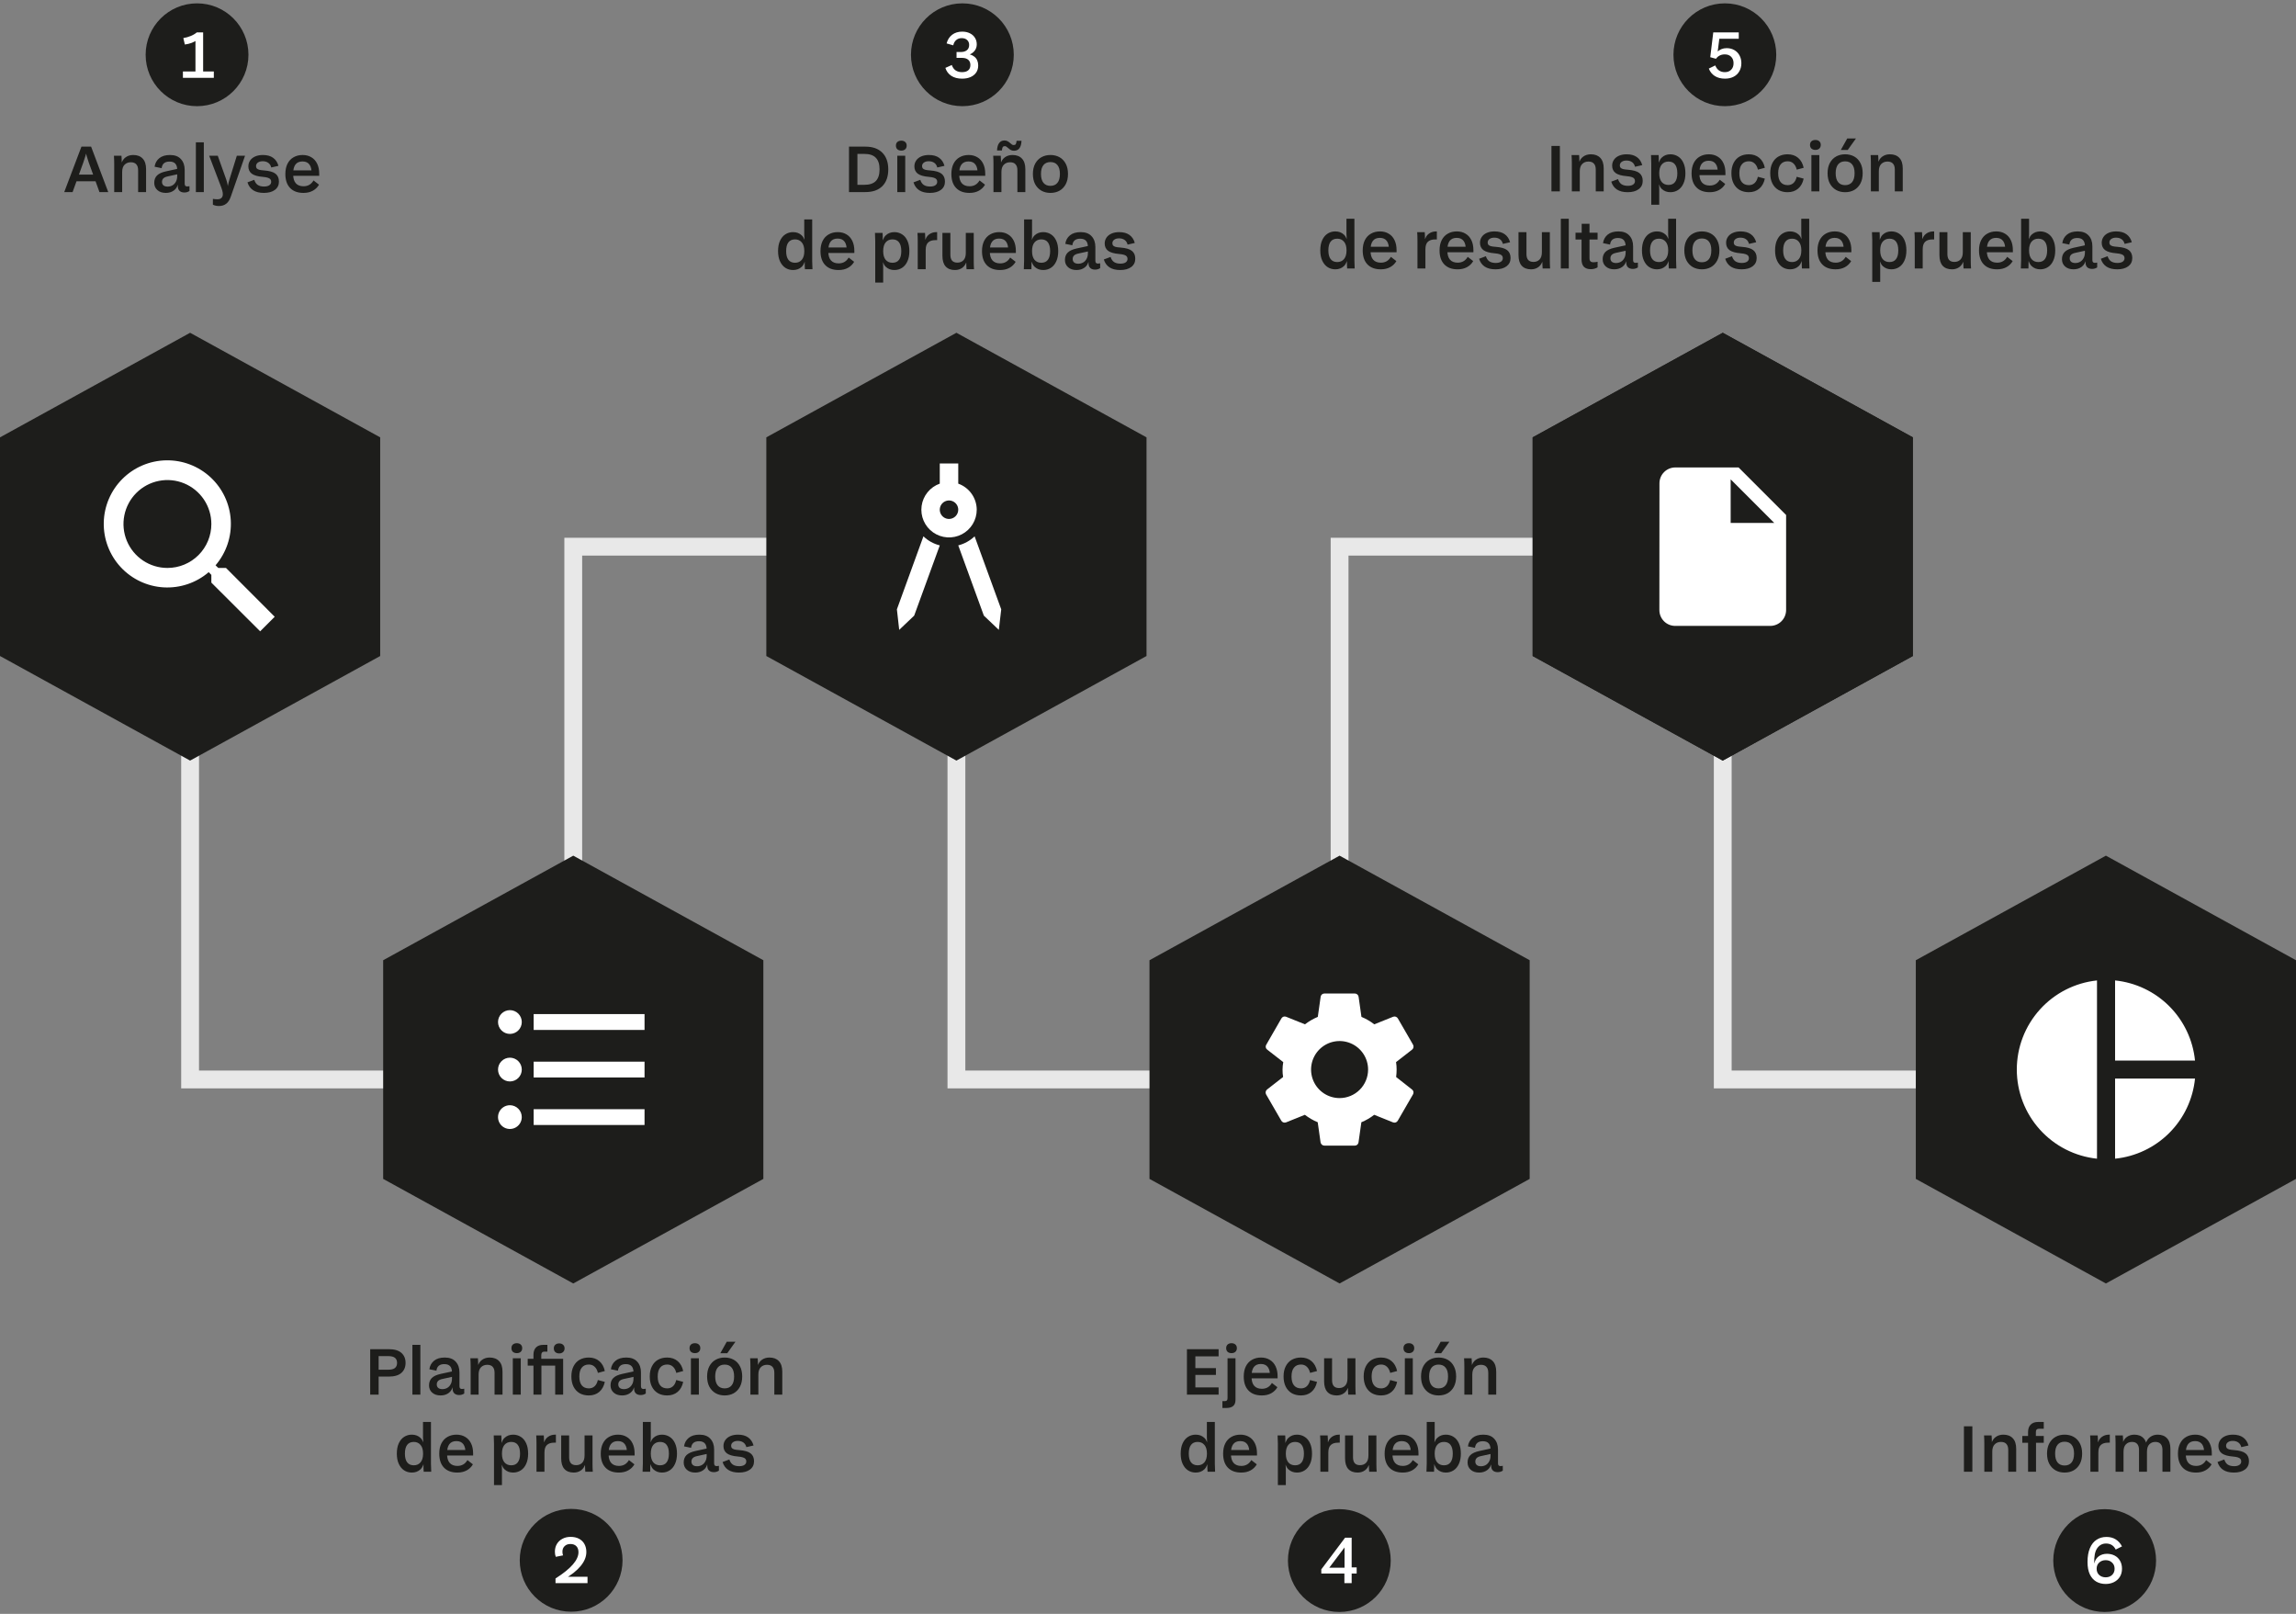
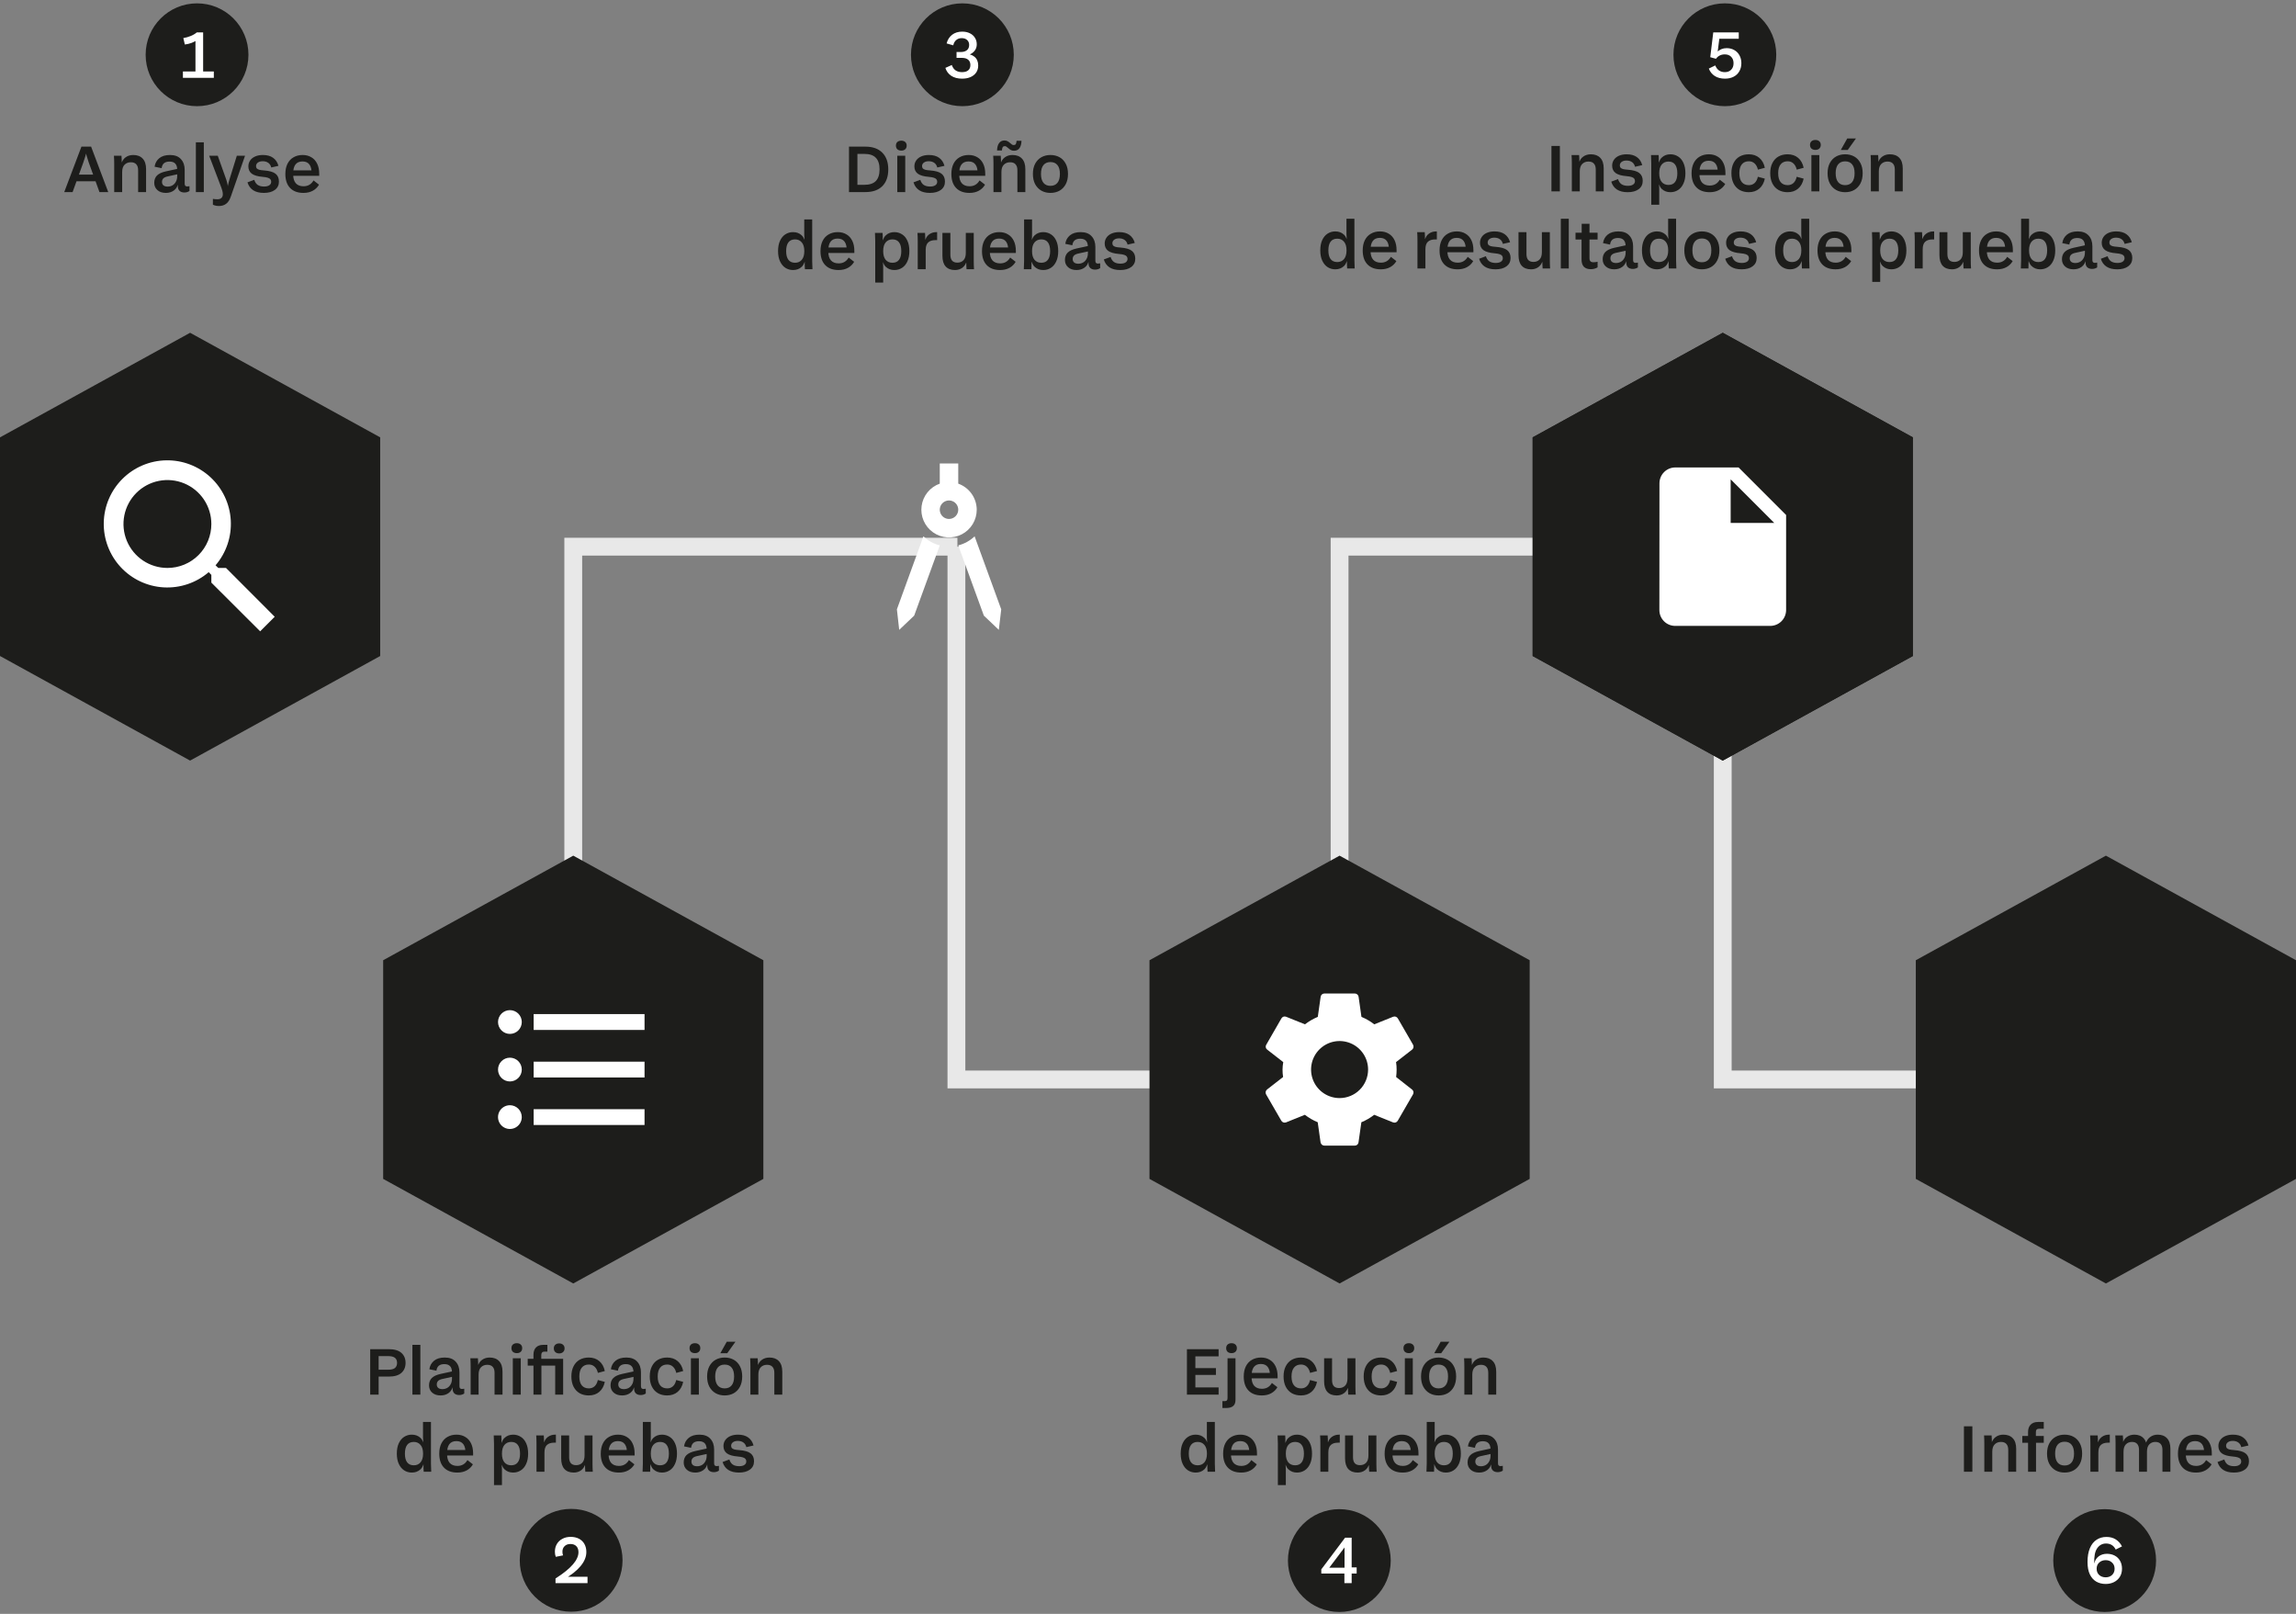
<svg xmlns="http://www.w3.org/2000/svg" width="804" height="565" viewBox="0 0 804 565" fill="none">
  <rect x="0" y="0" width="804" height="565" fill="#808080" stroke="none" />
  <g clip-path="url(#clip0_25606_287325)">
    <g clip-path="url(#clip1_25606_287325)">
-       <path d="M201.086 381.034H63.446V191.389H69.687V374.793H201.086V381.034Z" fill="#E8E8E8" />
      <path d="M469.433 381.034H331.793V191.389H338.034V374.793H469.433V381.034Z" fill="#E8E8E8" />
      <path d="M737.78 381.034H600.14V191.389H606.38V374.793H737.78V381.034Z" fill="#E8E8E8" />
      <path d="M203.861 377.914H197.62V188.269H335.26V194.509H203.861V377.914Z" fill="#E8E8E8" />
      <path d="M472.207 377.914H465.967V188.269H603.607V194.509H472.207V377.914Z" fill="#E8E8E8" />
      <path d="M28.518 51.336H31.902L37.902 67.248H34.83L31.086 56.904C30.862 56.28 30.622 55.528 30.366 54.648C30.11 53.768 29.91 53.008 29.766 52.368H30.486C30.358 52.992 30.174 53.72 29.934 54.552C29.694 55.384 29.438 56.168 29.166 56.904L25.422 67.248H22.494L28.518 51.336ZM25.782 61.128H34.566V63.456H25.782V61.128ZM39.994 57.384C39.994 56.36 39.962 55.408 39.898 54.528H42.538C42.602 55.264 42.634 56.032 42.634 56.832H42.778V67.248H39.994V57.384ZM48.37 59.616C48.37 58.688 48.154 57.992 47.722 57.528C47.306 57.048 46.666 56.808 45.802 56.808C44.906 56.808 44.178 57.096 43.618 57.672C43.058 58.232 42.778 59.088 42.778 60.24H42.49V57.408C42.73 56.4 43.226 55.624 43.978 55.08C44.73 54.536 45.618 54.264 46.642 54.264C48.066 54.264 49.17 54.68 49.954 55.512C50.754 56.344 51.154 57.584 51.154 59.232V67.248H48.37V59.616ZM58.07 67.536C56.838 67.536 55.854 67.208 55.118 66.552C54.382 65.896 54.014 65.048 54.014 64.008C54.014 62.952 54.334 62.096 54.974 61.44C55.63 60.784 56.694 60.296 58.166 59.976L62.27 59.088V60.984L58.766 61.752C58.046 61.896 57.526 62.128 57.206 62.448C56.886 62.768 56.726 63.184 56.726 63.696C56.726 64.192 56.894 64.592 57.23 64.896C57.582 65.184 58.07 65.328 58.694 65.328C59.27 65.328 59.806 65.2 60.302 64.944C60.814 64.672 61.23 64.256 61.55 63.696C61.886 63.136 62.054 62.44 62.054 61.608H62.39V64.08C62.198 65.232 61.702 66.096 60.902 66.672C60.118 67.248 59.174 67.536 58.07 67.536ZM64.574 67.392C63.854 67.392 63.286 67.2 62.87 66.816C62.47 66.416 62.27 65.864 62.27 65.16V64.728H62.054V59.472C62.054 58.512 61.838 57.792 61.406 57.312C60.974 56.816 60.294 56.568 59.366 56.568C57.702 56.568 56.782 57.336 56.606 58.872L54.134 58.368C54.31 57.136 54.854 56.144 55.766 55.392C56.678 54.64 57.934 54.264 59.534 54.264C61.214 54.264 62.486 54.744 63.35 55.704C64.23 56.648 64.67 57.904 64.67 59.472V64.296C64.67 64.632 64.742 64.88 64.886 65.04C65.046 65.2 65.278 65.28 65.582 65.28C65.838 65.264 66.094 65.232 66.35 65.184V66.864C65.822 67.216 65.23 67.392 64.574 67.392ZM68.588 49.824H71.372V67.248H68.588V49.824ZM76.662 72.12C75.879 72.12 75.174 71.968 74.55 71.664V69.624C75.031 69.72 75.558 69.768 76.135 69.768C76.743 69.768 77.207 69.616 77.526 69.312C77.862 69.008 78.031 68.568 78.031 67.992C78.031 67.608 77.966 67.192 77.838 66.744C77.727 66.296 77.495 65.624 77.142 64.728L73.254 54.528H76.254L79.207 62.808C79.638 64.008 79.903 65.464 79.999 67.176H79.471C79.678 65.48 79.975 64.024 80.359 62.808L82.927 54.528H85.806L80.838 68.784C80.439 69.968 79.894 70.816 79.207 71.328C78.534 71.856 77.686 72.12 76.662 72.12ZM92.395 67.536C89.339 67.536 87.427 66.304 86.659 63.84L89.035 62.952C89.291 63.768 89.699 64.368 90.259 64.752C90.835 65.12 91.571 65.304 92.467 65.304C93.251 65.304 93.859 65.16 94.291 64.872C94.739 64.568 94.963 64.16 94.963 63.648C94.963 63.296 94.875 63.008 94.699 62.784C94.539 62.56 94.243 62.376 93.811 62.232C93.395 62.088 92.803 61.984 92.035 61.92C90.275 61.776 88.987 61.408 88.171 60.816C87.371 60.208 86.971 59.352 86.971 58.248C86.971 57.48 87.179 56.792 87.595 56.184C88.011 55.576 88.603 55.104 89.371 54.768C90.139 54.432 91.035 54.264 92.059 54.264C93.531 54.264 94.723 54.592 95.635 55.248C96.547 55.904 97.171 56.84 97.507 58.056L94.987 58.632C94.795 57.896 94.443 57.352 93.931 57C93.419 56.632 92.771 56.448 91.987 56.448C91.283 56.448 90.715 56.608 90.283 56.928C89.867 57.248 89.659 57.656 89.659 58.152C89.659 58.472 89.739 58.736 89.899 58.944C90.059 59.136 90.339 59.296 90.739 59.424C91.155 59.536 91.731 59.616 92.467 59.664C94.355 59.808 95.691 60.192 96.475 60.816C97.275 61.44 97.675 62.36 97.675 63.576C97.675 64.808 97.203 65.776 96.259 66.48C95.315 67.184 94.027 67.536 92.395 67.536ZM106.261 67.536C104.245 67.536 102.685 66.96 101.581 65.808C100.477 64.656 99.925 63.024 99.925 60.912C99.925 59.52 100.173 58.328 100.669 57.336C101.181 56.328 101.893 55.568 102.805 55.056C103.717 54.528 104.773 54.264 105.973 54.264C107.141 54.264 108.157 54.528 109.021 55.056C109.901 55.568 110.581 56.32 111.061 57.312C111.541 58.288 111.781 59.464 111.781 60.84V61.56H102.133V59.64H110.173L109.117 60.864C109.149 59.424 108.901 58.344 108.373 57.624C107.845 56.888 107.029 56.52 105.925 56.52C104.837 56.52 104.021 56.872 103.477 57.576C102.933 58.28 102.661 59.328 102.661 60.72V61.032C102.661 62.408 102.965 63.448 103.573 64.152C104.197 64.856 105.101 65.208 106.285 65.208C107.837 65.208 109.005 64.528 109.789 63.168L111.709 64.656C111.197 65.552 110.477 66.256 109.549 66.768C108.621 67.28 107.525 67.536 106.261 67.536Z" fill="#1D1D1B" />
      <path d="M129.635 472.336H132.587V488.248H129.635V472.336ZM131.387 479.536H135.803C136.987 479.536 137.819 479.336 138.299 478.936C138.795 478.52 139.043 477.92 139.043 477.136C139.043 476.352 138.795 475.76 138.299 475.36C137.819 474.96 136.987 474.76 135.803 474.76H131.387V472.336H136.115C138.099 472.336 139.579 472.768 140.555 473.632C141.531 474.496 142.019 475.664 142.019 477.136C142.019 478.608 141.531 479.776 140.555 480.64C139.579 481.504 138.099 481.936 136.115 481.936H131.387V479.536ZM144.416 470.824H147.2V488.248H144.416V470.824ZM154.289 488.536C153.057 488.536 152.073 488.208 151.337 487.552C150.601 486.896 150.233 486.048 150.233 485.008C150.233 483.952 150.553 483.096 151.193 482.44C151.849 481.784 152.913 481.296 154.385 480.976L158.489 480.088V481.984L154.985 482.752C154.265 482.896 153.745 483.128 153.425 483.448C153.105 483.768 152.945 484.184 152.945 484.696C152.945 485.192 153.113 485.592 153.449 485.896C153.801 486.184 154.289 486.328 154.913 486.328C155.489 486.328 156.025 486.2 156.521 485.944C157.033 485.672 157.449 485.256 157.769 484.696C158.105 484.136 158.273 483.44 158.273 482.608H158.609V485.08C158.417 486.232 157.921 487.096 157.121 487.672C156.337 488.248 155.393 488.536 154.289 488.536ZM160.793 488.392C160.073 488.392 159.505 488.2 159.089 487.816C158.689 487.416 158.489 486.864 158.489 486.16V485.728H158.273V480.472C158.273 479.512 158.057 478.792 157.625 478.312C157.193 477.816 156.513 477.568 155.585 477.568C153.921 477.568 153.001 478.336 152.825 479.872L150.353 479.368C150.529 478.136 151.073 477.144 151.985 476.392C152.897 475.64 154.153 475.264 155.753 475.264C157.433 475.264 158.705 475.744 159.569 476.704C160.449 477.648 160.889 478.904 160.889 480.472V485.296C160.889 485.632 160.961 485.88 161.105 486.04C161.265 486.2 161.497 486.28 161.801 486.28C162.057 486.264 162.313 486.232 162.569 486.184V487.864C162.041 488.216 161.449 488.392 160.793 488.392ZM164.807 478.384C164.807 477.36 164.775 476.408 164.711 475.528H167.351C167.415 476.264 167.447 477.032 167.447 477.832H167.591V488.248H164.807V478.384ZM173.183 480.616C173.183 479.688 172.967 478.992 172.535 478.528C172.119 478.048 171.479 477.808 170.615 477.808C169.719 477.808 168.991 478.096 168.431 478.672C167.871 479.232 167.591 480.088 167.591 481.24H167.303V478.408C167.543 477.4 168.039 476.624 168.791 476.08C169.543 475.536 170.431 475.264 171.455 475.264C172.879 475.264 173.983 475.68 174.767 476.512C175.567 477.344 175.967 478.584 175.967 480.232V488.248H173.183V480.616ZM182.356 475.528V488.248H179.572V475.528H182.356ZM180.988 473.728C180.412 473.728 179.948 473.576 179.596 473.272C179.26 472.952 179.092 472.52 179.092 471.976C179.092 471.432 179.26 471.008 179.596 470.704C179.948 470.4 180.412 470.248 180.988 470.248C181.548 470.248 181.996 470.4 182.332 470.704C182.684 471.008 182.86 471.432 182.86 471.976C182.86 472.52 182.684 472.952 182.332 473.272C181.996 473.576 181.548 473.728 180.988 473.728ZM186.805 474.304C186.805 473.2 187.101 472.344 187.693 471.736C188.285 471.128 189.133 470.824 190.237 470.824H191.677V473.2H190.573C190.237 473.2 189.981 473.304 189.805 473.512C189.629 473.72 189.541 474.024 189.541 474.424V476.296L189.589 476.944V488.248H186.805V474.304ZM184.789 475.72H195.229V478.096H184.789V475.72ZM197.197 475.72V488.248H194.413V475.72H197.197ZM195.805 473.824C195.245 473.824 194.789 473.664 194.437 473.344C194.101 473.024 193.933 472.592 193.933 472.048C193.933 471.52 194.101 471.104 194.437 470.8C194.789 470.48 195.245 470.32 195.805 470.32C196.381 470.32 196.837 470.48 197.173 470.8C197.525 471.104 197.701 471.52 197.701 472.048C197.701 472.592 197.525 473.024 197.173 473.344C196.837 473.664 196.381 473.824 195.805 473.824ZM206.153 488.536C204.969 488.536 203.913 488.28 202.985 487.768C202.073 487.24 201.361 486.48 200.849 485.488C200.337 484.48 200.081 483.28 200.081 481.888C200.081 480.496 200.337 479.304 200.849 478.312C201.361 477.304 202.073 476.544 202.985 476.032C203.913 475.52 204.969 475.264 206.153 475.264C207.641 475.264 208.873 475.68 209.849 476.512C210.825 477.328 211.473 478.488 211.793 479.992L209.369 480.64C209.145 479.696 208.761 478.976 208.217 478.48C207.673 477.968 207.001 477.712 206.201 477.712C205.129 477.712 204.305 478.072 203.729 478.792C203.153 479.496 202.865 480.528 202.865 481.888C202.865 483.264 203.153 484.304 203.729 485.008C204.305 485.712 205.129 486.064 206.201 486.064C207.001 486.064 207.673 485.816 208.217 485.32C208.761 484.824 209.137 484.096 209.345 483.136L211.793 483.784C211.473 485.288 210.825 486.456 209.849 487.288C208.873 488.12 207.641 488.536 206.153 488.536ZM217.851 488.536C216.619 488.536 215.635 488.208 214.899 487.552C214.163 486.896 213.795 486.048 213.795 485.008C213.795 483.952 214.115 483.096 214.755 482.44C215.411 481.784 216.475 481.296 217.947 480.976L222.051 480.088V481.984L218.547 482.752C217.827 482.896 217.307 483.128 216.987 483.448C216.667 483.768 216.507 484.184 216.507 484.696C216.507 485.192 216.675 485.592 217.011 485.896C217.363 486.184 217.851 486.328 218.475 486.328C219.051 486.328 219.587 486.2 220.083 485.944C220.595 485.672 221.011 485.256 221.331 484.696C221.667 484.136 221.835 483.44 221.835 482.608H222.171V485.08C221.979 486.232 221.483 487.096 220.683 487.672C219.899 488.248 218.955 488.536 217.851 488.536ZM224.355 488.392C223.635 488.392 223.067 488.2 222.651 487.816C222.251 487.416 222.051 486.864 222.051 486.16V485.728H221.835V480.472C221.835 479.512 221.619 478.792 221.187 478.312C220.755 477.816 220.075 477.568 219.147 477.568C217.483 477.568 216.563 478.336 216.387 479.872L213.915 479.368C214.091 478.136 214.635 477.144 215.547 476.392C216.459 475.64 217.715 475.264 219.315 475.264C220.995 475.264 222.267 475.744 223.131 476.704C224.011 477.648 224.451 478.904 224.451 480.472V485.296C224.451 485.632 224.523 485.88 224.667 486.04C224.827 486.2 225.059 486.28 225.363 486.28C225.619 486.264 225.875 486.232 226.131 486.184V487.864C225.603 488.216 225.011 488.392 224.355 488.392ZM233.598 488.536C232.414 488.536 231.358 488.28 230.43 487.768C229.518 487.24 228.806 486.48 228.294 485.488C227.782 484.48 227.526 483.28 227.526 481.888C227.526 480.496 227.782 479.304 228.294 478.312C228.806 477.304 229.518 476.544 230.43 476.032C231.358 475.52 232.414 475.264 233.598 475.264C235.086 475.264 236.318 475.68 237.294 476.512C238.27 477.328 238.918 478.488 239.238 479.992L236.814 480.64C236.59 479.696 236.206 478.976 235.662 478.48C235.118 477.968 234.446 477.712 233.646 477.712C232.574 477.712 231.75 478.072 231.174 478.792C230.598 479.496 230.31 480.528 230.31 481.888C230.31 483.264 230.598 484.304 231.174 485.008C231.75 485.712 232.574 486.064 233.646 486.064C234.446 486.064 235.118 485.816 235.662 485.32C236.206 484.824 236.582 484.096 236.79 483.136L239.238 483.784C238.918 485.288 238.27 486.456 237.294 487.288C236.318 488.12 235.086 488.536 233.598 488.536ZM244.724 475.528V488.248H241.94V475.528H244.724ZM243.356 473.728C242.78 473.728 242.316 473.576 241.964 473.272C241.628 472.952 241.46 472.52 241.46 471.976C241.46 471.432 241.628 471.008 241.964 470.704C242.316 470.4 242.78 470.248 243.356 470.248C243.916 470.248 244.364 470.4 244.7 470.704C245.052 471.008 245.228 471.432 245.228 471.976C245.228 472.52 245.052 472.952 244.7 473.272C244.364 473.576 243.916 473.728 243.356 473.728ZM253.756 488.536C252.588 488.536 251.54 488.28 250.612 487.768C249.684 487.24 248.948 486.48 248.404 485.488C247.876 484.496 247.612 483.296 247.612 481.888C247.612 480.496 247.876 479.304 248.404 478.312C248.948 477.304 249.684 476.544 250.612 476.032C251.54 475.52 252.588 475.264 253.756 475.264C254.94 475.264 255.996 475.52 256.924 476.032C257.852 476.544 258.58 477.304 259.108 478.312C259.636 479.304 259.9 480.496 259.9 481.888C259.9 483.296 259.636 484.496 259.108 485.488C258.58 486.48 257.852 487.24 256.924 487.768C255.996 488.28 254.94 488.536 253.756 488.536ZM253.756 486.064C254.812 486.064 255.628 485.712 256.204 485.008C256.78 484.304 257.068 483.264 257.068 481.888C257.068 480.512 256.78 479.48 256.204 478.792C255.644 478.088 254.828 477.736 253.756 477.736C252.7 477.736 251.884 478.088 251.308 478.792C250.732 479.496 250.444 480.528 250.444 481.888C250.444 483.264 250.732 484.304 251.308 485.008C251.884 485.712 252.7 486.064 253.756 486.064ZM257.548 469.72L254.668 473.752H252.244L254.5 469.72H257.548ZM262.775 478.384C262.775 477.36 262.743 476.408 262.679 475.528H265.319C265.383 476.264 265.415 477.032 265.415 477.832H265.559V488.248H262.775V478.384ZM271.151 480.616C271.151 479.688 270.935 478.992 270.503 478.528C270.087 478.048 269.447 477.808 268.583 477.808C267.687 477.808 266.959 478.096 266.399 478.672C265.839 479.232 265.559 480.088 265.559 481.24H265.271V478.408C265.511 477.4 266.007 476.624 266.759 476.08C267.511 475.536 268.399 475.264 269.423 475.264C270.847 475.264 271.951 475.68 272.735 476.512C273.535 477.344 273.935 478.584 273.935 480.232V488.248H271.151V480.616ZM144.213 515.536C143.221 515.536 142.325 515.28 141.525 514.768C140.741 514.256 140.117 513.504 139.653 512.512C139.189 511.52 138.957 510.32 138.957 508.912C138.957 507.472 139.189 506.256 139.653 505.264C140.117 504.272 140.741 503.528 141.525 503.032C142.325 502.52 143.221 502.264 144.213 502.264C145.429 502.264 146.437 502.64 147.237 503.392C148.037 504.144 148.469 505.28 148.533 506.8V511C148.469 512.504 148.037 513.64 147.237 514.408C146.437 515.16 145.429 515.536 144.213 515.536ZM144.909 512.992C145.885 512.992 146.669 512.648 147.261 511.96C147.853 511.256 148.149 510.24 148.149 508.912C148.149 507.568 147.853 506.552 147.261 505.864C146.669 505.16 145.885 504.808 144.909 504.808C143.885 504.808 143.109 505.152 142.581 505.84C142.053 506.528 141.789 507.552 141.789 508.912C141.789 510.256 142.053 511.272 142.581 511.96C143.109 512.648 143.885 512.992 144.909 512.992ZM148.365 515.248C148.301 514.48 148.277 513.624 148.293 512.68H148.149V504.952H148.221C148.157 504.312 148.125 503.72 148.125 503.176V497.824H150.909V512.392C150.909 513.288 150.941 514.24 151.005 515.248H148.365ZM160.151 515.536C158.135 515.536 156.575 514.96 155.471 513.808C154.367 512.656 153.815 511.024 153.815 508.912C153.815 507.52 154.063 506.328 154.559 505.336C155.071 504.328 155.783 503.568 156.695 503.056C157.607 502.528 158.663 502.264 159.863 502.264C161.031 502.264 162.047 502.528 162.911 503.056C163.791 503.568 164.471 504.32 164.951 505.312C165.431 506.288 165.671 507.464 165.671 508.84V509.56H156.023V507.64H164.063L163.007 508.864C163.039 507.424 162.791 506.344 162.263 505.624C161.735 504.888 160.919 504.52 159.815 504.52C158.727 504.52 157.911 504.872 157.367 505.576C156.823 506.28 156.551 507.328 156.551 508.72V509.032C156.551 510.408 156.855 511.448 157.463 512.152C158.087 512.856 158.991 513.208 160.175 513.208C161.727 513.208 162.895 512.528 163.679 511.168L165.599 512.656C165.087 513.552 164.367 514.256 163.439 514.768C162.511 515.28 161.415 515.536 160.151 515.536ZM172.986 505.384C172.986 504.488 172.954 503.536 172.89 502.528H175.554C175.618 503.296 175.634 504.144 175.602 505.072H175.77V512.824H175.674C175.738 513.368 175.77 513.976 175.77 514.648V519.928H172.986V505.384ZM179.682 515.536C178.482 515.536 177.482 515.16 176.682 514.408C175.882 513.64 175.45 512.504 175.386 511V506.8C175.45 505.28 175.882 504.144 176.682 503.392C177.482 502.64 178.482 502.264 179.682 502.264C180.674 502.264 181.57 502.52 182.37 503.032C183.17 503.528 183.794 504.272 184.242 505.264C184.706 506.256 184.938 507.472 184.938 508.912C184.938 510.32 184.706 511.52 184.242 512.512C183.794 513.504 183.17 514.256 182.37 514.768C181.57 515.28 180.674 515.536 179.682 515.536ZM179.01 512.992C180.034 512.992 180.802 512.648 181.314 511.96C181.842 511.272 182.106 510.256 182.106 508.912C182.106 507.552 181.842 506.528 181.314 505.84C180.802 505.152 180.034 504.808 179.01 504.808C178.018 504.808 177.226 505.16 176.634 505.864C176.058 506.552 175.77 507.568 175.77 508.912C175.77 510.24 176.058 511.256 176.634 511.96C177.226 512.648 178.018 512.992 179.01 512.992ZM190.413 505.48C190.605 504.456 191.069 503.664 191.805 503.104C192.541 502.544 193.413 502.264 194.421 502.264H194.661V505.072H194.037C192.933 505.072 192.093 505.344 191.517 505.888C190.941 506.416 190.653 507.304 190.653 508.552H190.413V505.48ZM187.869 505.384C187.869 504.328 187.837 503.376 187.773 502.528H190.413C190.477 503.264 190.509 504.056 190.509 504.904H190.653V515.248H187.869V505.384ZM204.961 515.248C204.897 514.496 204.865 513.736 204.865 512.968H204.697V502.528H207.481V512.392C207.481 513.432 207.513 514.384 207.577 515.248H204.961ZM200.905 515.536C199.497 515.536 198.409 515.12 197.641 514.288C196.889 513.456 196.513 512.208 196.513 510.544V502.528H199.297V510.16C199.297 511.088 199.497 511.784 199.897 512.248C200.297 512.712 200.913 512.944 201.745 512.944C202.625 512.944 203.337 512.664 203.881 512.104C204.425 511.544 204.697 510.688 204.697 509.536H205.009V512.344C204.753 513.368 204.257 514.16 203.521 514.72C202.785 515.264 201.913 515.536 200.905 515.536ZM216.706 515.536C214.69 515.536 213.13 514.96 212.026 513.808C210.922 512.656 210.37 511.024 210.37 508.912C210.37 507.52 210.618 506.328 211.114 505.336C211.626 504.328 212.338 503.568 213.25 503.056C214.162 502.528 215.218 502.264 216.418 502.264C217.586 502.264 218.602 502.528 219.466 503.056C220.346 503.568 221.026 504.32 221.506 505.312C221.986 506.288 222.226 507.464 222.226 508.84V509.56H212.578V507.64H220.618L219.562 508.864C219.594 507.424 219.346 506.344 218.818 505.624C218.29 504.888 217.474 504.52 216.37 504.52C215.282 504.52 214.466 504.872 213.922 505.576C213.378 506.28 213.106 507.328 213.106 508.72V509.032C213.106 510.408 213.41 511.448 214.018 512.152C214.642 512.856 215.546 513.208 216.73 513.208C218.282 513.208 219.45 512.528 220.234 511.168L222.154 512.656C221.642 513.552 220.922 514.256 219.994 514.768C219.066 515.28 217.97 515.536 216.706 515.536ZM225.015 515.248C225.079 514.24 225.111 513.288 225.111 512.392V497.824H227.895V503.176C227.895 503.784 227.863 504.376 227.799 504.952H227.895V512.68H227.727C227.727 513.784 227.711 514.64 227.679 515.248H225.015ZM231.807 515.536C230.607 515.536 229.607 515.16 228.807 514.408C228.007 513.64 227.575 512.504 227.511 511V506.8C227.575 505.28 228.007 504.144 228.807 503.392C229.607 502.64 230.607 502.264 231.807 502.264C232.799 502.264 233.695 502.52 234.495 503.032C235.295 503.528 235.919 504.272 236.367 505.264C236.831 506.256 237.063 507.472 237.063 508.912C237.063 510.32 236.831 511.52 236.367 512.512C235.919 513.504 235.295 514.256 234.495 514.768C233.695 515.28 232.799 515.536 231.807 515.536ZM231.135 512.992C232.159 512.992 232.927 512.648 233.439 511.96C233.967 511.272 234.231 510.256 234.231 508.912C234.231 507.552 233.967 506.528 233.439 505.84C232.927 505.152 232.159 504.808 231.135 504.808C230.143 504.808 229.351 505.16 228.759 505.864C228.183 506.552 227.895 507.568 227.895 508.912C227.895 510.24 228.183 511.256 228.759 511.96C229.351 512.648 230.143 512.992 231.135 512.992ZM243.469 515.536C242.237 515.536 241.253 515.208 240.517 514.552C239.781 513.896 239.413 513.048 239.413 512.008C239.413 510.952 239.733 510.096 240.373 509.44C241.029 508.784 242.093 508.296 243.565 507.976L247.669 507.088V508.984L244.165 509.752C243.445 509.896 242.925 510.128 242.605 510.448C242.285 510.768 242.125 511.184 242.125 511.696C242.125 512.192 242.293 512.592 242.629 512.896C242.981 513.184 243.469 513.328 244.093 513.328C244.669 513.328 245.205 513.2 245.701 512.944C246.213 512.672 246.629 512.256 246.949 511.696C247.285 511.136 247.453 510.44 247.453 509.608H247.789V512.08C247.597 513.232 247.101 514.096 246.301 514.672C245.517 515.248 244.573 515.536 243.469 515.536ZM249.973 515.392C249.253 515.392 248.685 515.2 248.269 514.816C247.869 514.416 247.669 513.864 247.669 513.16V512.728H247.453V507.472C247.453 506.512 247.237 505.792 246.805 505.312C246.373 504.816 245.693 504.568 244.765 504.568C243.101 504.568 242.181 505.336 242.005 506.872L239.533 506.368C239.709 505.136 240.253 504.144 241.165 503.392C242.077 502.64 243.333 502.264 244.933 502.264C246.613 502.264 247.885 502.744 248.749 503.704C249.629 504.648 250.069 505.904 250.069 507.472V512.296C250.069 512.632 250.141 512.88 250.285 513.04C250.445 513.2 250.677 513.28 250.981 513.28C251.237 513.264 251.493 513.232 251.749 513.184V514.864C251.221 515.216 250.629 515.392 249.973 515.392ZM258.762 515.536C255.706 515.536 253.794 514.304 253.026 511.84L255.402 510.952C255.658 511.768 256.066 512.368 256.626 512.752C257.202 513.12 257.938 513.304 258.834 513.304C259.618 513.304 260.226 513.16 260.658 512.872C261.106 512.568 261.33 512.16 261.33 511.648C261.33 511.296 261.242 511.008 261.066 510.784C260.906 510.56 260.61 510.376 260.178 510.232C259.762 510.088 259.17 509.984 258.402 509.92C256.642 509.776 255.354 509.408 254.538 508.816C253.738 508.208 253.338 507.352 253.338 506.248C253.338 505.48 253.546 504.792 253.962 504.184C254.378 503.576 254.97 503.104 255.738 502.768C256.506 502.432 257.402 502.264 258.426 502.264C259.898 502.264 261.09 502.592 262.002 503.248C262.914 503.904 263.538 504.84 263.874 506.056L261.354 506.632C261.162 505.896 260.81 505.352 260.298 505C259.786 504.632 259.138 504.448 258.354 504.448C257.65 504.448 257.082 504.608 256.65 504.928C256.234 505.248 256.026 505.656 256.026 506.152C256.026 506.472 256.106 506.736 256.266 506.944C256.426 507.136 256.706 507.296 257.106 507.424C257.522 507.536 258.098 507.616 258.834 507.664C260.722 507.808 262.058 508.192 262.842 508.816C263.642 509.44 264.042 510.36 264.042 511.576C264.042 512.808 263.57 513.776 262.626 514.48C261.682 515.184 260.394 515.536 258.762 515.536Z" fill="#1D1D1B" />
      <path d="M418.587 472.336V488.248H415.635V472.336H418.587ZM426.723 472.336V474.856H417.387V472.336H426.723ZM425.787 478.96V481.36H417.387V478.96H425.787ZM426.723 485.728V488.248H417.387V485.728H426.723ZM428.055 490.528H428.847C429.199 490.528 429.455 490.448 429.615 490.288C429.775 490.128 429.855 489.856 429.855 489.472V475.528H432.639V490.048C432.639 491.056 432.367 491.784 431.823 492.232C431.295 492.696 430.479 492.928 429.375 492.928H428.055V490.528ZM431.247 473.728C430.687 473.728 430.231 473.576 429.879 473.272C429.543 472.952 429.375 472.52 429.375 471.976C429.375 471.432 429.543 471.008 429.879 470.704C430.231 470.4 430.687 470.248 431.247 470.248C431.807 470.248 432.255 470.4 432.591 470.704C432.943 471.008 433.119 471.432 433.119 471.976C433.119 472.52 432.943 472.952 432.591 473.272C432.255 473.576 431.807 473.728 431.247 473.728ZM441.862 488.536C439.846 488.536 438.286 487.96 437.182 486.808C436.078 485.656 435.526 484.024 435.526 481.912C435.526 480.52 435.774 479.328 436.27 478.336C436.782 477.328 437.494 476.568 438.406 476.056C439.318 475.528 440.374 475.264 441.574 475.264C442.742 475.264 443.758 475.528 444.622 476.056C445.502 476.568 446.182 477.32 446.662 478.312C447.142 479.288 447.382 480.464 447.382 481.84V482.56H437.734V480.64H445.774L444.718 481.864C444.75 480.424 444.502 479.344 443.974 478.624C443.446 477.888 442.63 477.52 441.526 477.52C440.438 477.52 439.622 477.872 439.078 478.576C438.534 479.28 438.262 480.328 438.262 481.72V482.032C438.262 483.408 438.566 484.448 439.174 485.152C439.798 485.856 440.702 486.208 441.886 486.208C443.438 486.208 444.606 485.528 445.39 484.168L447.31 485.656C446.798 486.552 446.078 487.256 445.15 487.768C444.222 488.28 443.126 488.536 441.862 488.536ZM455.544 488.536C454.36 488.536 453.304 488.28 452.376 487.768C451.464 487.24 450.752 486.48 450.24 485.488C449.728 484.48 449.472 483.28 449.472 481.888C449.472 480.496 449.728 479.304 450.24 478.312C450.752 477.304 451.464 476.544 452.376 476.032C453.304 475.52 454.36 475.264 455.544 475.264C457.032 475.264 458.264 475.68 459.24 476.512C460.216 477.328 460.864 478.488 461.184 479.992L458.76 480.64C458.536 479.696 458.152 478.976 457.608 478.48C457.064 477.968 456.392 477.712 455.592 477.712C454.52 477.712 453.696 478.072 453.12 478.792C452.544 479.496 452.256 480.528 452.256 481.888C452.256 483.264 452.544 484.304 453.12 485.008C453.696 485.712 454.52 486.064 455.592 486.064C456.392 486.064 457.064 485.816 457.608 485.32C458.152 484.824 458.528 484.096 458.736 483.136L461.184 483.784C460.864 485.288 460.216 486.456 459.24 487.288C458.264 488.12 457.032 488.536 455.544 488.536ZM472.117 488.248C472.053 487.496 472.021 486.736 472.021 485.968H471.853V475.528H474.637V485.392C474.637 486.432 474.669 487.384 474.733 488.248H472.117ZM468.061 488.536C466.653 488.536 465.565 488.12 464.797 487.288C464.045 486.456 463.669 485.208 463.669 483.544V475.528H466.453V483.16C466.453 484.088 466.653 484.784 467.053 485.248C467.453 485.712 468.069 485.944 468.901 485.944C469.781 485.944 470.493 485.664 471.037 485.104C471.581 484.544 471.853 483.688 471.853 482.536H472.165V485.344C471.909 486.368 471.413 487.16 470.677 487.72C469.941 488.264 469.069 488.536 468.061 488.536ZM483.598 488.536C482.414 488.536 481.358 488.28 480.43 487.768C479.518 487.24 478.806 486.48 478.294 485.488C477.782 484.48 477.526 483.28 477.526 481.888C477.526 480.496 477.782 479.304 478.294 478.312C478.806 477.304 479.518 476.544 480.43 476.032C481.358 475.52 482.414 475.264 483.598 475.264C485.086 475.264 486.318 475.68 487.294 476.512C488.27 477.328 488.918 478.488 489.238 479.992L486.814 480.64C486.59 479.696 486.206 478.976 485.662 478.48C485.118 477.968 484.446 477.712 483.646 477.712C482.574 477.712 481.75 478.072 481.174 478.792C480.598 479.496 480.31 480.528 480.31 481.888C480.31 483.264 480.598 484.304 481.174 485.008C481.75 485.712 482.574 486.064 483.646 486.064C484.446 486.064 485.118 485.816 485.662 485.32C486.206 484.824 486.582 484.096 486.79 483.136L489.238 483.784C488.918 485.288 488.27 486.456 487.294 487.288C486.318 488.12 485.086 488.536 483.598 488.536ZM494.724 475.528V488.248H491.94V475.528H494.724ZM493.356 473.728C492.78 473.728 492.316 473.576 491.964 473.272C491.628 472.952 491.46 472.52 491.46 471.976C491.46 471.432 491.628 471.008 491.964 470.704C492.316 470.4 492.78 470.248 493.356 470.248C493.916 470.248 494.364 470.4 494.7 470.704C495.052 471.008 495.228 471.432 495.228 471.976C495.228 472.52 495.052 472.952 494.7 473.272C494.364 473.576 493.916 473.728 493.356 473.728ZM503.756 488.536C502.588 488.536 501.54 488.28 500.612 487.768C499.684 487.24 498.948 486.48 498.404 485.488C497.876 484.496 497.612 483.296 497.612 481.888C497.612 480.496 497.876 479.304 498.404 478.312C498.948 477.304 499.684 476.544 500.612 476.032C501.54 475.52 502.588 475.264 503.756 475.264C504.94 475.264 505.996 475.52 506.924 476.032C507.852 476.544 508.58 477.304 509.108 478.312C509.636 479.304 509.9 480.496 509.9 481.888C509.9 483.296 509.636 484.496 509.108 485.488C508.58 486.48 507.852 487.24 506.924 487.768C505.996 488.28 504.94 488.536 503.756 488.536ZM503.756 486.064C504.812 486.064 505.628 485.712 506.204 485.008C506.78 484.304 507.068 483.264 507.068 481.888C507.068 480.512 506.78 479.48 506.204 478.792C505.644 478.088 504.828 477.736 503.756 477.736C502.7 477.736 501.884 478.088 501.308 478.792C500.732 479.496 500.444 480.528 500.444 481.888C500.444 483.264 500.732 484.304 501.308 485.008C501.884 485.712 502.7 486.064 503.756 486.064ZM507.548 469.72L504.668 473.752H502.244L504.5 469.72H507.548ZM512.775 478.384C512.775 477.36 512.743 476.408 512.679 475.528H515.319C515.383 476.264 515.415 477.032 515.415 477.832H515.559V488.248H512.775V478.384ZM521.151 480.616C521.151 479.688 520.935 478.992 520.503 478.528C520.087 478.048 519.447 477.808 518.583 477.808C517.687 477.808 516.959 478.096 516.399 478.672C515.839 479.232 515.559 480.088 515.559 481.24H515.271V478.408C515.511 477.4 516.007 476.624 516.759 476.08C517.511 475.536 518.399 475.264 519.423 475.264C520.847 475.264 521.951 475.68 522.735 476.512C523.535 477.344 523.935 478.584 523.935 480.232V488.248H521.151V480.616ZM418.705 515.536C417.713 515.536 416.817 515.28 416.017 514.768C415.233 514.256 414.609 513.504 414.145 512.512C413.681 511.52 413.449 510.32 413.449 508.912C413.449 507.472 413.681 506.256 414.145 505.264C414.609 504.272 415.233 503.528 416.017 503.032C416.817 502.52 417.713 502.264 418.705 502.264C419.921 502.264 420.929 502.64 421.729 503.392C422.529 504.144 422.961 505.28 423.025 506.8V511C422.961 512.504 422.529 513.64 421.729 514.408C420.929 515.16 419.921 515.536 418.705 515.536ZM419.401 512.992C420.377 512.992 421.161 512.648 421.753 511.96C422.345 511.256 422.641 510.24 422.641 508.912C422.641 507.568 422.345 506.552 421.753 505.864C421.161 505.16 420.377 504.808 419.401 504.808C418.377 504.808 417.601 505.152 417.073 505.84C416.545 506.528 416.281 507.552 416.281 508.912C416.281 510.256 416.545 511.272 417.073 511.96C417.601 512.648 418.377 512.992 419.401 512.992ZM422.857 515.248C422.793 514.48 422.769 513.624 422.785 512.68H422.641V504.952H422.713C422.649 504.312 422.617 503.72 422.617 503.176V497.824H425.401V512.392C425.401 513.288 425.433 514.24 425.497 515.248H422.857ZM434.644 515.536C432.628 515.536 431.068 514.96 429.964 513.808C428.86 512.656 428.308 511.024 428.308 508.912C428.308 507.52 428.556 506.328 429.052 505.336C429.564 504.328 430.276 503.568 431.188 503.056C432.1 502.528 433.156 502.264 434.356 502.264C435.524 502.264 436.54 502.528 437.404 503.056C438.284 503.568 438.964 504.32 439.444 505.312C439.924 506.288 440.164 507.464 440.164 508.84V509.56H430.516V507.64H438.556L437.5 508.864C437.532 507.424 437.284 506.344 436.756 505.624C436.228 504.888 435.412 504.52 434.308 504.52C433.22 504.52 432.404 504.872 431.86 505.576C431.316 506.28 431.044 507.328 431.044 508.72V509.032C431.044 510.408 431.348 511.448 431.956 512.152C432.58 512.856 433.484 513.208 434.668 513.208C436.22 513.208 437.388 512.528 438.172 511.168L440.092 512.656C439.58 513.552 438.86 514.256 437.932 514.768C437.004 515.28 435.908 515.536 434.644 515.536ZM447.479 505.384C447.479 504.488 447.447 503.536 447.383 502.528H450.047C450.111 503.296 450.127 504.144 450.095 505.072H450.263V512.824H450.167C450.231 513.368 450.263 513.976 450.263 514.648V519.928H447.479V505.384ZM454.175 515.536C452.975 515.536 451.975 515.16 451.175 514.408C450.375 513.64 449.943 512.504 449.879 511V506.8C449.943 505.28 450.375 504.144 451.175 503.392C451.975 502.64 452.975 502.264 454.175 502.264C455.167 502.264 456.063 502.52 456.863 503.032C457.663 503.528 458.287 504.272 458.735 505.264C459.199 506.256 459.431 507.472 459.431 508.912C459.431 510.32 459.199 511.52 458.735 512.512C458.287 513.504 457.663 514.256 456.863 514.768C456.063 515.28 455.167 515.536 454.175 515.536ZM453.503 512.992C454.527 512.992 455.295 512.648 455.807 511.96C456.335 511.272 456.599 510.256 456.599 508.912C456.599 507.552 456.335 506.528 455.807 505.84C455.295 505.152 454.527 504.808 453.503 504.808C452.511 504.808 451.719 505.16 451.127 505.864C450.551 506.552 450.263 507.568 450.263 508.912C450.263 510.24 450.551 511.256 451.127 511.96C451.719 512.648 452.511 512.992 453.503 512.992ZM464.905 505.48C465.097 504.456 465.561 503.664 466.297 503.104C467.033 502.544 467.905 502.264 468.913 502.264H469.153V505.072H468.529C467.425 505.072 466.585 505.344 466.009 505.888C465.433 506.416 465.145 507.304 465.145 508.552H464.905V505.48ZM462.361 505.384C462.361 504.328 462.329 503.376 462.265 502.528H464.905C464.969 503.264 465.001 504.056 465.001 504.904H465.145V515.248H462.361V505.384ZM479.453 515.248C479.389 514.496 479.357 513.736 479.357 512.968H479.189V502.528H481.973V512.392C481.973 513.432 482.005 514.384 482.069 515.248H479.453ZM475.397 515.536C473.989 515.536 472.901 515.12 472.133 514.288C471.381 513.456 471.005 512.208 471.005 510.544V502.528H473.789V510.16C473.789 511.088 473.989 511.784 474.389 512.248C474.789 512.712 475.405 512.944 476.237 512.944C477.117 512.944 477.829 512.664 478.373 512.104C478.917 511.544 479.189 510.688 479.189 509.536H479.501V512.344C479.245 513.368 478.749 514.16 478.013 514.72C477.277 515.264 476.405 515.536 475.397 515.536ZM491.198 515.536C489.182 515.536 487.622 514.96 486.518 513.808C485.414 512.656 484.862 511.024 484.862 508.912C484.862 507.52 485.11 506.328 485.606 505.336C486.118 504.328 486.83 503.568 487.742 503.056C488.654 502.528 489.71 502.264 490.91 502.264C492.078 502.264 493.094 502.528 493.958 503.056C494.838 503.568 495.518 504.32 495.998 505.312C496.478 506.288 496.718 507.464 496.718 508.84V509.56H487.07V507.64H495.11L494.054 508.864C494.086 507.424 493.838 506.344 493.31 505.624C492.782 504.888 491.966 504.52 490.862 504.52C489.774 504.52 488.958 504.872 488.414 505.576C487.87 506.28 487.598 507.328 487.598 508.72V509.032C487.598 510.408 487.902 511.448 488.51 512.152C489.134 512.856 490.038 513.208 491.222 513.208C492.774 513.208 493.942 512.528 494.726 511.168L496.646 512.656C496.134 513.552 495.414 514.256 494.486 514.768C493.558 515.28 492.462 515.536 491.198 515.536ZM499.508 515.248C499.572 514.24 499.604 513.288 499.604 512.392V497.824H502.388V503.176C502.388 503.784 502.356 504.376 502.292 504.952H502.388V512.68H502.22C502.22 513.784 502.204 514.64 502.172 515.248H499.508ZM506.3 515.536C505.1 515.536 504.1 515.16 503.3 514.408C502.5 513.64 502.068 512.504 502.004 511V506.8C502.068 505.28 502.5 504.144 503.3 503.392C504.1 502.64 505.1 502.264 506.3 502.264C507.292 502.264 508.188 502.52 508.988 503.032C509.788 503.528 510.412 504.272 510.86 505.264C511.324 506.256 511.556 507.472 511.556 508.912C511.556 510.32 511.324 511.52 510.86 512.512C510.412 513.504 509.788 514.256 508.988 514.768C508.188 515.28 507.292 515.536 506.3 515.536ZM505.628 512.992C506.652 512.992 507.42 512.648 507.932 511.96C508.46 511.272 508.724 510.256 508.724 508.912C508.724 507.552 508.46 506.528 507.932 505.84C507.42 505.152 506.652 504.808 505.628 504.808C504.636 504.808 503.844 505.16 503.252 505.864C502.676 506.552 502.388 507.568 502.388 508.912C502.388 510.24 502.676 511.256 503.252 511.96C503.844 512.648 504.636 512.992 505.628 512.992ZM517.961 515.536C516.729 515.536 515.745 515.208 515.009 514.552C514.273 513.896 513.905 513.048 513.905 512.008C513.905 510.952 514.225 510.096 514.865 509.44C515.521 508.784 516.585 508.296 518.057 507.976L522.161 507.088V508.984L518.657 509.752C517.937 509.896 517.417 510.128 517.097 510.448C516.777 510.768 516.617 511.184 516.617 511.696C516.617 512.192 516.785 512.592 517.121 512.896C517.473 513.184 517.961 513.328 518.585 513.328C519.161 513.328 519.697 513.2 520.193 512.944C520.705 512.672 521.121 512.256 521.441 511.696C521.777 511.136 521.945 510.44 521.945 509.608H522.281V512.08C522.089 513.232 521.593 514.096 520.793 514.672C520.009 515.248 519.065 515.536 517.961 515.536ZM524.465 515.392C523.745 515.392 523.177 515.2 522.761 514.816C522.361 514.416 522.161 513.864 522.161 513.16V512.728H521.945V507.472C521.945 506.512 521.729 505.792 521.297 505.312C520.865 504.816 520.185 504.568 519.257 504.568C517.593 504.568 516.673 505.336 516.497 506.872L514.025 506.368C514.201 505.136 514.745 504.144 515.657 503.392C516.569 502.64 517.825 502.264 519.425 502.264C521.105 502.264 522.377 502.744 523.241 503.704C524.121 504.648 524.561 505.904 524.561 507.472V512.296C524.561 512.632 524.633 512.88 524.777 513.04C524.937 513.2 525.169 513.28 525.473 513.28C525.729 513.264 525.985 513.232 526.241 513.184V514.864C525.713 515.216 525.121 515.392 524.465 515.392Z" fill="#1D1D1B" />
      <path d="M690.669 499.336V515.248H687.717V499.336H690.669ZM694.858 505.384C694.858 504.36 694.826 503.408 694.762 502.528H697.402C697.466 503.264 697.498 504.032 697.498 504.832H697.642V515.248H694.858V505.384ZM703.234 507.616C703.234 506.688 703.018 505.992 702.586 505.528C702.17 505.048 701.53 504.808 700.666 504.808C699.77 504.808 699.042 505.096 698.482 505.672C697.922 506.232 697.642 507.088 697.642 508.24H697.354V505.408C697.594 504.4 698.09 503.624 698.842 503.08C699.594 502.536 700.482 502.264 701.506 502.264C702.93 502.264 704.034 502.68 704.818 503.512C705.618 504.344 706.018 505.584 706.018 507.232V515.248H703.234V507.616ZM710.176 501.352C710.176 500.232 710.48 499.368 711.088 498.76C711.696 498.136 712.552 497.824 713.656 497.824H715.672V500.2H713.944C713.608 500.2 713.352 500.296 713.176 500.488C713 500.664 712.912 500.952 712.912 501.352V503.296L712.96 503.944V515.248H710.176V501.352ZM708.16 502.72H715.672V505.096H708.16V502.72ZM722.963 515.536C721.795 515.536 720.747 515.28 719.819 514.768C718.891 514.24 718.155 513.48 717.611 512.488C717.083 511.496 716.819 510.296 716.819 508.888C716.819 507.496 717.083 506.304 717.611 505.312C718.155 504.304 718.891 503.544 719.819 503.032C720.747 502.52 721.795 502.264 722.963 502.264C724.147 502.264 725.203 502.52 726.131 503.032C727.059 503.544 727.787 504.304 728.315 505.312C728.843 506.304 729.107 507.496 729.107 508.888C729.107 510.296 728.843 511.496 728.315 512.488C727.787 513.48 727.059 514.24 726.131 514.768C725.203 515.28 724.147 515.536 722.963 515.536ZM722.963 513.064C724.019 513.064 724.835 512.712 725.411 512.008C725.987 511.304 726.275 510.264 726.275 508.888C726.275 507.512 725.987 506.48 725.411 505.792C724.851 505.088 724.035 504.736 722.963 504.736C721.907 504.736 721.091 505.088 720.515 505.792C719.939 506.496 719.651 507.528 719.651 508.888C719.651 510.264 719.939 511.304 720.515 512.008C721.091 512.712 721.907 513.064 722.963 513.064ZM734.55 505.48C734.742 504.456 735.206 503.664 735.942 503.104C736.678 502.544 737.55 502.264 738.558 502.264H738.798V505.072H738.174C737.07 505.072 736.23 505.344 735.654 505.888C735.078 506.416 734.79 507.304 734.79 508.552H734.55V505.48ZM732.006 505.384C732.006 504.328 731.974 503.376 731.91 502.528H734.55C734.614 503.264 734.646 504.056 734.646 504.904H734.79V515.248H732.006V505.384ZM740.818 505.384C740.818 504.36 740.786 503.408 740.722 502.528H743.362C743.426 503.264 743.458 504.016 743.458 504.784H743.602V515.248H740.818V505.384ZM749.026 507.616C749.026 506.688 748.818 505.992 748.402 505.528C748.002 505.048 747.394 504.808 746.578 504.808C745.698 504.808 744.978 505.096 744.418 505.672C743.874 506.232 743.602 507.088 743.602 508.24H743.29V505.408C743.53 504.384 744.018 503.608 744.754 503.08C745.506 502.536 746.386 502.264 747.394 502.264C748.77 502.264 749.85 502.688 750.634 503.536C751.418 504.368 751.81 505.6 751.81 507.232V515.248H749.026V507.616ZM757.234 507.616C757.234 506.688 757.026 505.992 756.61 505.528C756.194 505.048 755.578 504.808 754.762 504.808C753.882 504.808 753.17 505.096 752.626 505.672C752.082 506.232 751.81 507.088 751.81 508.24H751.33V505.6C751.618 504.512 752.138 503.688 752.89 503.128C753.642 502.552 754.538 502.264 755.578 502.264C756.97 502.264 758.058 502.688 758.842 503.536C759.626 504.368 760.018 505.6 760.018 507.232V515.248H757.234V507.616ZM768.999 515.536C766.983 515.536 765.423 514.96 764.319 513.808C763.215 512.656 762.663 511.024 762.663 508.912C762.663 507.52 762.911 506.328 763.407 505.336C763.919 504.328 764.631 503.568 765.543 503.056C766.455 502.528 767.511 502.264 768.711 502.264C769.879 502.264 770.895 502.528 771.759 503.056C772.639 503.568 773.319 504.32 773.799 505.312C774.279 506.288 774.519 507.464 774.519 508.84V509.56H764.871V507.64H772.911L771.855 508.864C771.887 507.424 771.639 506.344 771.111 505.624C770.583 504.888 769.767 504.52 768.663 504.52C767.575 504.52 766.759 504.872 766.215 505.576C765.671 506.28 765.399 507.328 765.399 508.72V509.032C765.399 510.408 765.703 511.448 766.311 512.152C766.935 512.856 767.839 513.208 769.023 513.208C770.575 513.208 771.743 512.528 772.527 511.168L774.447 512.656C773.935 513.552 773.215 514.256 772.287 514.768C771.359 515.28 770.263 515.536 768.999 515.536ZM782.251 515.536C779.195 515.536 777.283 514.304 776.515 511.84L778.891 510.952C779.147 511.768 779.555 512.368 780.115 512.752C780.691 513.12 781.427 513.304 782.323 513.304C783.107 513.304 783.715 513.16 784.147 512.872C784.595 512.568 784.819 512.16 784.819 511.648C784.819 511.296 784.731 511.008 784.555 510.784C784.395 510.56 784.099 510.376 783.667 510.232C783.251 510.088 782.659 509.984 781.891 509.92C780.131 509.776 778.843 509.408 778.027 508.816C777.227 508.208 776.827 507.352 776.827 506.248C776.827 505.48 777.035 504.792 777.451 504.184C777.867 503.576 778.459 503.104 779.227 502.768C779.995 502.432 780.891 502.264 781.915 502.264C783.387 502.264 784.579 502.592 785.491 503.248C786.403 503.904 787.027 504.84 787.363 506.056L784.843 506.632C784.651 505.896 784.299 505.352 783.787 505C783.275 504.632 782.627 504.448 781.843 504.448C781.139 504.448 780.571 504.608 780.139 504.928C779.723 505.248 779.515 505.656 779.515 506.152C779.515 506.472 779.595 506.736 779.755 506.944C779.915 507.136 780.195 507.296 780.595 507.424C781.011 507.536 781.587 507.616 782.323 507.664C784.211 507.808 785.547 508.192 786.331 508.816C787.131 509.44 787.531 510.36 787.531 511.576C787.531 512.808 787.059 513.776 786.115 514.48C785.171 515.184 783.883 515.536 782.251 515.536Z" fill="#1D1D1B" />
      <path d="M300.247 51.336V67.248H297.295V51.336H300.247ZM303.031 51.336C305.575 51.336 307.543 52.032 308.935 53.424C310.343 54.816 311.047 56.776 311.047 59.304C311.047 61.832 310.351 63.792 308.959 65.184C307.567 66.56 305.591 67.248 303.031 67.248H298.471V64.704H302.671C304.479 64.704 305.815 64.264 306.679 63.384C307.559 62.488 307.999 61.12 307.999 59.28C307.999 57.456 307.559 56.104 306.679 55.224C305.815 54.328 304.479 53.88 302.671 53.88H298.471V51.336H303.031ZM316.993 54.528V67.248H314.209V54.528H316.993ZM315.625 52.728C315.049 52.728 314.585 52.576 314.233 52.272C313.897 51.952 313.729 51.52 313.729 50.976C313.729 50.432 313.897 50.008 314.233 49.704C314.585 49.4 315.049 49.248 315.625 49.248C316.185 49.248 316.633 49.4 316.969 49.704C317.321 50.008 317.497 50.432 317.497 50.976C317.497 51.52 317.321 51.952 316.969 52.272C316.633 52.576 316.185 52.728 315.625 52.728ZM325.618 67.536C322.562 67.536 320.65 66.304 319.882 63.84L322.258 62.952C322.514 63.768 322.922 64.368 323.482 64.752C324.058 65.12 324.794 65.304 325.69 65.304C326.474 65.304 327.082 65.16 327.514 64.872C327.962 64.568 328.186 64.16 328.186 63.648C328.186 63.296 328.098 63.008 327.922 62.784C327.762 62.56 327.466 62.376 327.034 62.232C326.618 62.088 326.026 61.984 325.258 61.92C323.498 61.776 322.21 61.408 321.394 60.816C320.594 60.208 320.194 59.352 320.194 58.248C320.194 57.48 320.402 56.792 320.818 56.184C321.234 55.576 321.826 55.104 322.594 54.768C323.362 54.432 324.258 54.264 325.282 54.264C326.754 54.264 327.946 54.592 328.858 55.248C329.77 55.904 330.394 56.84 330.73 58.056L328.21 58.632C328.018 57.896 327.666 57.352 327.154 57C326.642 56.632 325.994 56.448 325.21 56.448C324.506 56.448 323.938 56.608 323.506 56.928C323.09 57.248 322.882 57.656 322.882 58.152C322.882 58.472 322.962 58.736 323.122 58.944C323.282 59.136 323.562 59.296 323.962 59.424C324.378 59.536 324.954 59.616 325.69 59.664C327.578 59.808 328.914 60.192 329.698 60.816C330.498 61.44 330.898 62.36 330.898 63.576C330.898 64.808 330.426 65.776 329.482 66.48C328.538 67.184 327.25 67.536 325.618 67.536ZM339.484 67.536C337.468 67.536 335.908 66.96 334.804 65.808C333.7 64.656 333.148 63.024 333.148 60.912C333.148 59.52 333.396 58.328 333.892 57.336C334.404 56.328 335.116 55.568 336.028 55.056C336.94 54.528 337.996 54.264 339.196 54.264C340.364 54.264 341.38 54.528 342.244 55.056C343.124 55.568 343.804 56.32 344.284 57.312C344.764 58.288 345.004 59.464 345.004 60.84V61.56H335.355V59.64H343.396L342.34 60.864C342.372 59.424 342.124 58.344 341.596 57.624C341.068 56.888 340.252 56.52 339.148 56.52C338.06 56.52 337.244 56.872 336.7 57.576C336.156 58.28 335.884 59.328 335.884 60.72V61.032C335.884 62.408 336.188 63.448 336.796 64.152C337.42 64.856 338.324 65.208 339.508 65.208C341.06 65.208 342.228 64.528 343.012 63.168L344.932 64.656C344.42 65.552 343.7 66.256 342.772 66.768C341.844 67.28 340.748 67.536 339.484 67.536ZM347.889 57.384C347.889 56.36 347.857 55.408 347.793 54.528H350.433C350.497 55.264 350.529 56.032 350.529 56.832H350.673V67.248H347.889V57.384ZM356.265 59.616C356.265 58.688 356.049 57.992 355.617 57.528C355.201 57.048 354.561 56.808 353.697 56.808C352.801 56.808 352.073 57.096 351.513 57.672C350.953 58.232 350.673 59.088 350.673 60.24H350.385V57.408C350.625 56.4 351.121 55.624 351.873 55.08C352.625 54.536 353.513 54.264 354.537 54.264C355.961 54.264 357.065 54.68 357.849 55.512C358.649 56.344 359.049 57.584 359.049 59.232V67.248H356.265V59.616ZM357.705 49.296C357.657 50.464 357.409 51.336 356.961 51.912C356.513 52.488 355.897 52.776 355.113 52.776C354.665 52.776 354.289 52.696 353.985 52.536C353.697 52.376 353.385 52.144 353.049 51.84C352.793 51.616 352.577 51.448 352.401 51.336C352.241 51.224 352.049 51.168 351.825 51.168C351.521 51.168 351.289 51.28 351.129 51.504C350.985 51.728 350.889 52.12 350.841 52.68H349.137C349.185 51.512 349.433 50.64 349.881 50.064C350.329 49.472 350.945 49.176 351.729 49.176C352.177 49.176 352.545 49.264 352.833 49.44C353.137 49.6 353.457 49.832 353.793 50.136C354.049 50.36 354.257 50.528 354.417 50.64C354.593 50.736 354.785 50.784 354.993 50.784C355.313 50.784 355.545 50.68 355.689 50.472C355.833 50.248 355.929 49.856 355.977 49.296H357.705ZM367.838 67.536C366.67 67.536 365.622 67.28 364.694 66.768C363.766 66.24 363.03 65.48 362.486 64.488C361.958 63.496 361.694 62.296 361.694 60.888C361.694 59.496 361.958 58.304 362.486 57.312C363.03 56.304 363.766 55.544 364.694 55.032C365.622 54.52 366.67 54.264 367.838 54.264C369.022 54.264 370.078 54.52 371.006 55.032C371.934 55.544 372.662 56.304 373.19 57.312C373.718 58.304 373.982 59.496 373.982 60.888C373.982 62.296 373.718 63.496 373.19 64.488C372.662 65.48 371.934 66.24 371.006 66.768C370.078 67.28 369.022 67.536 367.838 67.536ZM367.838 65.064C368.894 65.064 369.71 64.712 370.286 64.008C370.862 63.304 371.15 62.264 371.15 60.888C371.15 59.512 370.862 58.48 370.286 57.792C369.726 57.088 368.91 56.736 367.838 56.736C366.782 56.736 365.966 57.088 365.39 57.792C364.814 58.496 364.526 59.528 364.526 60.888C364.526 62.264 364.814 63.304 365.39 64.008C365.966 64.712 366.782 65.064 367.838 65.064ZM277.713 94.536C276.721 94.536 275.825 94.28 275.025 93.768C274.241 93.256 273.617 92.504 273.153 91.512C272.689 90.52 272.457 89.32 272.457 87.912C272.457 86.472 272.689 85.256 273.153 84.264C273.617 83.272 274.241 82.528 275.025 82.032C275.825 81.52 276.721 81.264 277.713 81.264C278.929 81.264 279.937 81.64 280.737 82.392C281.537 83.144 281.969 84.28 282.033 85.8V90C281.969 91.504 281.537 92.64 280.737 93.408C279.937 94.16 278.929 94.536 277.713 94.536ZM278.409 91.992C279.385 91.992 280.169 91.648 280.761 90.96C281.353 90.256 281.649 89.24 281.649 87.912C281.649 86.568 281.353 85.552 280.761 84.864C280.169 84.16 279.385 83.808 278.409 83.808C277.385 83.808 276.609 84.152 276.081 84.84C275.553 85.528 275.289 86.552 275.289 87.912C275.289 89.256 275.553 90.272 276.081 90.96C276.609 91.648 277.385 91.992 278.409 91.992ZM281.865 94.248C281.801 93.48 281.777 92.624 281.793 91.68H281.649V83.952H281.721C281.657 83.312 281.625 82.72 281.625 82.176V76.824H284.409V91.392C284.409 92.288 284.441 93.24 284.505 94.248H281.865ZM293.651 94.536C291.635 94.536 290.075 93.96 288.971 92.808C287.867 91.656 287.315 90.024 287.315 87.912C287.315 86.52 287.563 85.328 288.059 84.336C288.571 83.328 289.283 82.568 290.195 82.056C291.107 81.528 292.163 81.264 293.363 81.264C294.531 81.264 295.547 81.528 296.411 82.056C297.291 82.568 297.971 83.32 298.451 84.312C298.931 85.288 299.171 86.464 299.171 87.84V88.56H289.523V86.64H297.563L296.507 87.864C296.539 86.424 296.291 85.344 295.763 84.624C295.235 83.888 294.419 83.52 293.315 83.52C292.227 83.52 291.411 83.872 290.867 84.576C290.323 85.28 290.051 86.328 290.051 87.72V88.032C290.051 89.408 290.355 90.448 290.963 91.152C291.587 91.856 292.491 92.208 293.675 92.208C295.227 92.208 296.395 91.528 297.179 90.168L299.099 91.656C298.587 92.552 297.867 93.256 296.939 93.768C296.011 94.28 294.915 94.536 293.651 94.536ZM306.486 84.384C306.486 83.488 306.454 82.536 306.39 81.528H309.054C309.118 82.296 309.134 83.144 309.102 84.072H309.27V91.824H309.174C309.238 92.368 309.27 92.976 309.27 93.648V98.928H306.486V84.384ZM313.182 94.536C311.982 94.536 310.982 94.16 310.182 93.408C309.382 92.64 308.95 91.504 308.886 90V85.8C308.95 84.28 309.382 83.144 310.182 82.392C310.982 81.64 311.982 81.264 313.182 81.264C314.174 81.264 315.07 81.52 315.87 82.032C316.67 82.528 317.294 83.272 317.742 84.264C318.206 85.256 318.438 86.472 318.438 87.912C318.438 89.32 318.206 90.52 317.742 91.512C317.294 92.504 316.67 93.256 315.87 93.768C315.07 94.28 314.174 94.536 313.182 94.536ZM312.51 91.992C313.534 91.992 314.302 91.648 314.814 90.96C315.342 90.272 315.606 89.256 315.606 87.912C315.606 86.552 315.342 85.528 314.814 84.84C314.302 84.152 313.534 83.808 312.51 83.808C311.518 83.808 310.726 84.16 310.134 84.864C309.558 85.552 309.27 86.568 309.27 87.912C309.27 89.24 309.558 90.256 310.134 90.96C310.726 91.648 311.518 91.992 312.51 91.992ZM323.913 84.48C324.105 83.456 324.569 82.664 325.305 82.104C326.041 81.544 326.913 81.264 327.921 81.264H328.161V84.072H327.537C326.433 84.072 325.593 84.344 325.017 84.888C324.441 85.416 324.153 86.304 324.153 87.552H323.913V84.48ZM321.369 84.384C321.369 83.328 321.337 82.376 321.273 81.528H323.913C323.977 82.264 324.009 83.056 324.009 83.904H324.153V94.248H321.369V84.384ZM338.461 94.248C338.397 93.496 338.365 92.736 338.365 91.968H338.197V81.528H340.981V91.392C340.981 92.432 341.013 93.384 341.077 94.248H338.461ZM334.405 94.536C332.997 94.536 331.909 94.12 331.141 93.288C330.389 92.456 330.013 91.208 330.013 89.544V81.528H332.797V89.16C332.797 90.088 332.997 90.784 333.397 91.248C333.797 91.712 334.413 91.944 335.245 91.944C336.125 91.944 336.837 91.664 337.381 91.104C337.925 90.544 338.197 89.688 338.197 88.536H338.509V91.344C338.253 92.368 337.757 93.16 337.021 93.72C336.285 94.264 335.413 94.536 334.405 94.536ZM350.206 94.536C348.19 94.536 346.63 93.96 345.526 92.808C344.422 91.656 343.87 90.024 343.87 87.912C343.87 86.52 344.118 85.328 344.614 84.336C345.126 83.328 345.838 82.568 346.75 82.056C347.662 81.528 348.718 81.264 349.918 81.264C351.086 81.264 352.102 81.528 352.966 82.056C353.846 82.568 354.526 83.32 355.006 84.312C355.486 85.288 355.726 86.464 355.726 87.84V88.56H346.078V86.64H354.118L353.062 87.864C353.094 86.424 352.846 85.344 352.318 84.624C351.79 83.888 350.974 83.52 349.87 83.52C348.782 83.52 347.966 83.872 347.422 84.576C346.878 85.28 346.606 86.328 346.606 87.72V88.032C346.606 89.408 346.91 90.448 347.518 91.152C348.142 91.856 349.046 92.208 350.23 92.208C351.782 92.208 352.95 91.528 353.734 90.168L355.654 91.656C355.142 92.552 354.422 93.256 353.494 93.768C352.566 94.28 351.47 94.536 350.206 94.536ZM358.515 94.248C358.579 93.24 358.611 92.288 358.611 91.392V76.824H361.395V82.176C361.395 82.784 361.363 83.376 361.299 83.952H361.395V91.68H361.227C361.227 92.784 361.211 93.64 361.179 94.248H358.515ZM365.307 94.536C364.107 94.536 363.107 94.16 362.307 93.408C361.507 92.64 361.075 91.504 361.011 90V85.8C361.075 84.28 361.507 83.144 362.307 82.392C363.107 81.64 364.107 81.264 365.307 81.264C366.299 81.264 367.195 81.52 367.995 82.032C368.795 82.528 369.419 83.272 369.867 84.264C370.331 85.256 370.563 86.472 370.563 87.912C370.563 89.32 370.331 90.52 369.867 91.512C369.419 92.504 368.795 93.256 367.995 93.768C367.195 94.28 366.299 94.536 365.307 94.536ZM364.635 91.992C365.659 91.992 366.427 91.648 366.939 90.96C367.467 90.272 367.731 89.256 367.731 87.912C367.731 86.552 367.467 85.528 366.939 84.84C366.427 84.152 365.659 83.808 364.635 83.808C363.643 83.808 362.851 84.16 362.259 84.864C361.683 85.552 361.395 86.568 361.395 87.912C361.395 89.24 361.683 90.256 362.259 90.96C362.851 91.648 363.643 91.992 364.635 91.992ZM376.969 94.536C375.737 94.536 374.753 94.208 374.017 93.552C373.281 92.896 372.913 92.048 372.913 91.008C372.913 89.952 373.233 89.096 373.873 88.44C374.529 87.784 375.593 87.296 377.065 86.976L381.169 86.088V87.984L377.665 88.752C376.945 88.896 376.425 89.128 376.105 89.448C375.785 89.768 375.625 90.184 375.625 90.696C375.625 91.192 375.793 91.592 376.129 91.896C376.481 92.184 376.969 92.328 377.593 92.328C378.169 92.328 378.705 92.2 379.201 91.944C379.713 91.672 380.129 91.256 380.449 90.696C380.785 90.136 380.953 89.44 380.953 88.608H381.289V91.08C381.097 92.232 380.601 93.096 379.801 93.672C379.017 94.248 378.073 94.536 376.969 94.536ZM383.473 94.392C382.753 94.392 382.185 94.2 381.769 93.816C381.369 93.416 381.169 92.864 381.169 92.16V91.728H380.953V86.472C380.953 85.512 380.737 84.792 380.305 84.312C379.873 83.816 379.193 83.568 378.265 83.568C376.601 83.568 375.681 84.336 375.505 85.872L373.033 85.368C373.209 84.136 373.753 83.144 374.665 82.392C375.577 81.64 376.833 81.264 378.433 81.264C380.113 81.264 381.385 81.744 382.249 82.704C383.129 83.648 383.569 84.904 383.569 86.472V91.296C383.569 91.632 383.641 91.88 383.785 92.04C383.945 92.2 384.177 92.28 384.481 92.28C384.737 92.264 384.993 92.232 385.249 92.184V93.864C384.721 94.216 384.129 94.392 383.473 94.392ZM392.262 94.536C389.206 94.536 387.294 93.304 386.526 90.84L388.902 89.952C389.158 90.768 389.566 91.368 390.126 91.752C390.702 92.12 391.438 92.304 392.334 92.304C393.118 92.304 393.726 92.16 394.158 91.872C394.606 91.568 394.83 91.16 394.83 90.648C394.83 90.296 394.742 90.008 394.566 89.784C394.406 89.56 394.11 89.376 393.678 89.232C393.262 89.088 392.67 88.984 391.902 88.92C390.142 88.776 388.854 88.408 388.038 87.816C387.238 87.208 386.838 86.352 386.838 85.248C386.838 84.48 387.046 83.792 387.462 83.184C387.878 82.576 388.47 82.104 389.238 81.768C390.006 81.432 390.902 81.264 391.926 81.264C393.398 81.264 394.59 81.592 395.502 82.248C396.414 82.904 397.038 83.84 397.374 85.056L394.854 85.632C394.662 84.896 394.31 84.352 393.798 84C393.286 83.632 392.638 83.448 391.854 83.448C391.15 83.448 390.582 83.608 390.15 83.928C389.734 84.248 389.526 84.656 389.526 85.152C389.526 85.472 389.606 85.736 389.766 85.944C389.926 86.136 390.206 86.296 390.606 86.424C391.022 86.536 391.598 86.616 392.334 86.664C394.222 86.808 395.558 87.192 396.342 87.816C397.142 88.44 397.542 89.36 397.542 90.576C397.542 91.808 397.07 92.776 396.126 93.48C395.182 94.184 393.894 94.536 392.262 94.536Z" fill="#1D1D1B" />
      <path d="M546.228 51.088V67H543.276V51.088H546.228ZM550.416 57.136C550.416 56.112 550.384 55.16 550.32 54.28H552.96C553.024 55.016 553.056 55.784 553.056 56.584H553.2V67H550.416V57.136ZM558.792 59.368C558.792 58.44 558.576 57.744 558.144 57.28C557.728 56.8 557.088 56.56 556.224 56.56C555.328 56.56 554.6 56.848 554.04 57.424C553.48 57.984 553.2 58.84 553.2 59.992H552.912V57.16C553.152 56.152 553.648 55.376 554.4 54.832C555.152 54.288 556.04 54.016 557.064 54.016C558.488 54.016 559.592 54.432 560.376 55.264C561.176 56.096 561.576 57.336 561.576 58.984V67H558.792V59.368ZM569.958 67.288C566.902 67.288 564.99 66.056 564.222 63.592L566.598 62.704C566.854 63.52 567.262 64.12 567.822 64.504C568.398 64.872 569.134 65.056 570.03 65.056C570.814 65.056 571.422 64.912 571.854 64.624C572.302 64.32 572.526 63.912 572.526 63.4C572.526 63.048 572.438 62.76 572.262 62.536C572.102 62.312 571.806 62.128 571.374 61.984C570.958 61.84 570.366 61.736 569.598 61.672C567.838 61.528 566.55 61.16 565.734 60.568C564.934 59.96 564.534 59.104 564.534 58C564.534 57.232 564.742 56.544 565.158 55.936C565.574 55.328 566.166 54.856 566.934 54.52C567.702 54.184 568.598 54.016 569.622 54.016C571.094 54.016 572.286 54.344 573.198 55C574.11 55.656 574.734 56.592 575.07 57.808L572.55 58.384C572.358 57.648 572.006 57.104 571.494 56.752C570.982 56.384 570.334 56.2 569.55 56.2C568.846 56.2 568.278 56.36 567.846 56.68C567.43 57 567.222 57.408 567.222 57.904C567.222 58.224 567.302 58.488 567.462 58.696C567.622 58.888 567.902 59.048 568.302 59.176C568.718 59.288 569.294 59.368 570.03 59.416C571.918 59.56 573.254 59.944 574.038 60.568C574.838 61.192 575.238 62.112 575.238 63.328C575.238 64.56 574.766 65.528 573.822 66.232C572.878 66.936 571.59 67.288 569.958 67.288ZM578.236 57.136C578.236 56.24 578.204 55.288 578.14 54.28H580.804C580.868 55.048 580.884 55.896 580.852 56.824H581.02V64.576H580.924C580.988 65.12 581.02 65.728 581.02 66.4V71.68H578.236V57.136ZM584.932 67.288C583.732 67.288 582.732 66.912 581.932 66.16C581.132 65.392 580.7 64.256 580.636 62.752V58.552C580.7 57.032 581.132 55.896 581.932 55.144C582.732 54.392 583.732 54.016 584.932 54.016C585.924 54.016 586.82 54.272 587.62 54.784C588.42 55.28 589.044 56.024 589.492 57.016C589.956 58.008 590.188 59.224 590.188 60.664C590.188 62.072 589.956 63.272 589.492 64.264C589.044 65.256 588.42 66.008 587.62 66.52C586.82 67.032 585.924 67.288 584.932 67.288ZM584.26 64.744C585.284 64.744 586.052 64.4 586.564 63.712C587.092 63.024 587.356 62.008 587.356 60.664C587.356 59.304 587.092 58.28 586.564 57.592C586.052 56.904 585.284 56.56 584.26 56.56C583.268 56.56 582.476 56.912 581.884 57.616C581.308 58.304 581.02 59.32 581.02 60.664C581.02 61.992 581.308 63.008 581.884 63.712C582.476 64.4 583.268 64.744 584.26 64.744ZM598.683 67.288C596.667 67.288 595.107 66.712 594.003 65.56C592.899 64.408 592.347 62.776 592.347 60.664C592.347 59.272 592.595 58.08 593.091 57.088C593.603 56.08 594.315 55.32 595.227 54.808C596.139 54.28 597.195 54.016 598.395 54.016C599.563 54.016 600.579 54.28 601.443 54.808C602.323 55.32 603.003 56.072 603.483 57.064C603.963 58.04 604.203 59.216 604.203 60.592V61.312H594.555V59.392H602.595L601.539 60.616C601.571 59.176 601.323 58.096 600.795 57.376C600.267 56.64 599.451 56.272 598.347 56.272C597.259 56.272 596.443 56.624 595.899 57.328C595.355 58.032 595.083 59.08 595.083 60.472V60.784C595.083 62.16 595.387 63.2 595.995 63.904C596.619 64.608 597.523 64.96 598.707 64.96C600.259 64.96 601.427 64.28 602.211 62.92L604.131 64.408C603.619 65.304 602.899 66.008 601.971 66.52C601.043 67.032 599.947 67.288 598.683 67.288ZM612.364 67.288C611.18 67.288 610.124 67.032 609.196 66.52C608.284 65.992 607.572 65.232 607.06 64.24C606.548 63.232 606.292 62.032 606.292 60.64C606.292 59.248 606.548 58.056 607.06 57.064C607.572 56.056 608.284 55.296 609.196 54.784C610.124 54.272 611.18 54.016 612.364 54.016C613.852 54.016 615.084 54.432 616.06 55.264C617.036 56.08 617.684 57.24 618.004 58.744L615.58 59.392C615.356 58.448 614.972 57.728 614.428 57.232C613.884 56.72 613.212 56.464 612.412 56.464C611.34 56.464 610.516 56.824 609.94 57.544C609.364 58.248 609.076 59.28 609.076 60.64C609.076 62.016 609.364 63.056 609.94 63.76C610.516 64.464 611.34 64.816 612.412 64.816C613.212 64.816 613.884 64.568 614.428 64.072C614.972 63.576 615.348 62.848 615.556 61.888L618.004 62.536C617.684 64.04 617.036 65.208 616.06 66.04C615.084 66.872 613.852 67.288 612.364 67.288ZM625.958 67.288C624.774 67.288 623.718 67.032 622.79 66.52C621.878 65.992 621.166 65.232 620.654 64.24C620.142 63.232 619.886 62.032 619.886 60.64C619.886 59.248 620.142 58.056 620.654 57.064C621.166 56.056 621.878 55.296 622.79 54.784C623.718 54.272 624.774 54.016 625.958 54.016C627.446 54.016 628.678 54.432 629.654 55.264C630.63 56.08 631.278 57.24 631.598 58.744L629.174 59.392C628.95 58.448 628.566 57.728 628.022 57.232C627.478 56.72 626.806 56.464 626.006 56.464C624.934 56.464 624.11 56.824 623.534 57.544C622.958 58.248 622.67 59.28 622.67 60.64C622.67 62.016 622.958 63.056 623.534 63.76C624.11 64.464 624.934 64.816 626.006 64.816C626.806 64.816 627.478 64.568 628.022 64.072C628.566 63.576 628.942 62.848 629.15 61.888L631.598 62.536C631.278 64.04 630.63 65.208 629.654 66.04C628.678 66.872 627.446 67.288 625.958 67.288ZM637.083 54.28V67H634.299V54.28H637.083ZM635.715 52.48C635.139 52.48 634.675 52.328 634.323 52.024C633.987 51.704 633.819 51.272 633.819 50.728C633.819 50.184 633.987 49.76 634.323 49.456C634.675 49.152 635.139 49 635.715 49C636.275 49 636.723 49.152 637.059 49.456C637.411 49.76 637.587 50.184 637.587 50.728C637.587 51.272 637.411 51.704 637.059 52.024C636.723 52.328 636.275 52.48 635.715 52.48ZM646.116 67.288C644.948 67.288 643.9 67.032 642.972 66.52C642.044 65.992 641.308 65.232 640.764 64.24C640.236 63.248 639.972 62.048 639.972 60.64C639.972 59.248 640.236 58.056 640.764 57.064C641.308 56.056 642.044 55.296 642.972 54.784C643.9 54.272 644.948 54.016 646.116 54.016C647.3 54.016 648.356 54.272 649.284 54.784C650.212 55.296 650.94 56.056 651.468 57.064C651.996 58.056 652.26 59.248 652.26 60.64C652.26 62.048 651.996 63.248 651.468 64.24C650.94 65.232 650.212 65.992 649.284 66.52C648.356 67.032 647.3 67.288 646.116 67.288ZM646.116 64.816C647.172 64.816 647.988 64.464 648.564 63.76C649.14 63.056 649.428 62.016 649.428 60.64C649.428 59.264 649.14 58.232 648.564 57.544C648.004 56.84 647.188 56.488 646.116 56.488C645.06 56.488 644.244 56.84 643.668 57.544C643.092 58.248 642.804 59.28 642.804 60.64C642.804 62.016 643.092 63.056 643.668 63.76C644.244 64.464 645.06 64.816 646.116 64.816ZM649.908 48.472L647.028 52.504H644.604L646.86 48.472H649.908ZM655.135 57.136C655.135 56.112 655.103 55.16 655.039 54.28H657.679C657.743 55.016 657.775 55.784 657.775 56.584H657.919V67H655.135V57.136ZM663.511 59.368C663.511 58.44 663.295 57.744 662.863 57.28C662.447 56.8 661.807 56.56 660.943 56.56C660.047 56.56 659.319 56.848 658.759 57.424C658.199 57.984 657.919 58.84 657.919 59.992H657.631V57.16C657.871 56.152 658.367 55.376 659.119 54.832C659.871 54.288 660.759 54.016 661.783 54.016C663.207 54.016 664.311 54.432 665.095 55.264C665.895 56.096 666.295 57.336 666.295 58.984V67H663.511V59.368ZM467.584 94.288C466.592 94.288 465.696 94.032 464.896 93.52C464.112 93.008 463.488 92.256 463.024 91.264C462.56 90.272 462.328 89.072 462.328 87.664C462.328 86.224 462.56 85.008 463.024 84.016C463.488 83.024 464.112 82.28 464.896 81.784C465.696 81.272 466.592 81.016 467.584 81.016C468.8 81.016 469.808 81.392 470.608 82.144C471.408 82.896 471.84 84.032 471.904 85.552V89.752C471.84 91.256 471.408 92.392 470.608 93.16C469.808 93.912 468.8 94.288 467.584 94.288ZM468.28 91.744C469.256 91.744 470.04 91.4 470.632 90.712C471.224 90.008 471.52 88.992 471.52 87.664C471.52 86.32 471.224 85.304 470.632 84.616C470.04 83.912 469.256 83.56 468.28 83.56C467.256 83.56 466.48 83.904 465.952 84.592C465.424 85.28 465.16 86.304 465.16 87.664C465.16 89.008 465.424 90.024 465.952 90.712C466.48 91.4 467.256 91.744 468.28 91.744ZM471.736 94C471.672 93.232 471.648 92.376 471.664 91.432H471.52V83.704H471.592C471.528 83.064 471.496 82.472 471.496 81.928V76.576H474.28V91.144C474.28 92.04 474.312 92.992 474.376 94H471.736ZM483.523 94.288C481.507 94.288 479.947 93.712 478.843 92.56C477.739 91.408 477.187 89.776 477.187 87.664C477.187 86.272 477.435 85.08 477.931 84.088C478.443 83.08 479.155 82.32 480.067 81.808C480.979 81.28 482.035 81.016 483.235 81.016C484.403 81.016 485.419 81.28 486.283 81.808C487.163 82.32 487.843 83.072 488.323 84.064C488.803 85.04 489.043 86.216 489.043 87.592V88.312H479.395V86.392H487.435L486.379 87.616C486.411 86.176 486.163 85.096 485.635 84.376C485.107 83.64 484.291 83.272 483.187 83.272C482.099 83.272 481.283 83.624 480.739 84.328C480.195 85.032 479.923 86.08 479.923 87.472V87.784C479.923 89.16 480.227 90.2 480.835 90.904C481.459 91.608 482.363 91.96 483.547 91.96C485.099 91.96 486.267 91.28 487.051 89.92L488.971 91.408C488.459 92.304 487.739 93.008 486.811 93.52C485.883 94.032 484.787 94.288 483.523 94.288ZM498.902 84.232C499.094 83.208 499.558 82.416 500.294 81.856C501.03 81.296 501.902 81.016 502.91 81.016H503.15V83.824H502.526C501.422 83.824 500.582 84.096 500.006 84.64C499.43 85.168 499.142 86.056 499.142 87.304H498.902V84.232ZM496.358 84.136C496.358 83.08 496.326 82.128 496.262 81.28H498.902C498.966 82.016 498.998 82.808 498.998 83.656H499.142V94H496.358V84.136ZM510.429 94.288C508.413 94.288 506.853 93.712 505.749 92.56C504.645 91.408 504.093 89.776 504.093 87.664C504.093 86.272 504.341 85.08 504.837 84.088C505.349 83.08 506.061 82.32 506.973 81.808C507.885 81.28 508.941 81.016 510.141 81.016C511.309 81.016 512.325 81.28 513.189 81.808C514.069 82.32 514.749 83.072 515.229 84.064C515.709 85.04 515.949 86.216 515.949 87.592V88.312H506.301V86.392H514.341L513.285 87.616C513.317 86.176 513.069 85.096 512.541 84.376C512.013 83.64 511.197 83.272 510.093 83.272C509.005 83.272 508.189 83.624 507.645 84.328C507.101 85.032 506.829 86.08 506.829 87.472V87.784C506.829 89.16 507.133 90.2 507.741 90.904C508.365 91.608 509.269 91.96 510.453 91.96C512.005 91.96 513.173 91.28 513.957 89.92L515.877 91.408C515.365 92.304 514.645 93.008 513.717 93.52C512.789 94.032 511.693 94.288 510.429 94.288ZM523.68 94.288C520.624 94.288 518.712 93.056 517.944 90.592L520.32 89.704C520.576 90.52 520.984 91.12 521.544 91.504C522.12 91.872 522.856 92.056 523.752 92.056C524.536 92.056 525.144 91.912 525.576 91.624C526.024 91.32 526.248 90.912 526.248 90.4C526.248 90.048 526.16 89.76 525.984 89.536C525.824 89.312 525.528 89.128 525.096 88.984C524.68 88.84 524.088 88.736 523.32 88.672C521.56 88.528 520.272 88.16 519.456 87.568C518.656 86.96 518.256 86.104 518.256 85C518.256 84.232 518.464 83.544 518.88 82.936C519.296 82.328 519.888 81.856 520.656 81.52C521.424 81.184 522.32 81.016 523.344 81.016C524.816 81.016 526.008 81.344 526.92 82C527.832 82.656 528.456 83.592 528.792 84.808L526.272 85.384C526.08 84.648 525.728 84.104 525.216 83.752C524.704 83.384 524.056 83.2 523.272 83.2C522.568 83.2 522 83.36 521.568 83.68C521.152 84 520.944 84.408 520.944 84.904C520.944 85.224 521.024 85.488 521.184 85.696C521.344 85.888 521.624 86.048 522.024 86.176C522.44 86.288 523.016 86.368 523.752 86.416C525.64 86.56 526.976 86.944 527.76 87.568C528.56 88.192 528.96 89.112 528.96 90.328C528.96 91.56 528.488 92.528 527.544 93.232C526.6 93.936 525.312 94.288 523.68 94.288ZM540.191 94C540.127 93.248 540.095 92.488 540.095 91.72H539.927V81.28H542.711V91.144C542.711 92.184 542.743 93.136 542.807 94H540.191ZM536.135 94.288C534.727 94.288 533.639 93.872 532.871 93.04C532.119 92.208 531.743 90.96 531.743 89.296V81.28H534.527V88.912C534.527 89.84 534.727 90.536 535.127 91C535.527 91.464 536.143 91.696 536.975 91.696C537.855 91.696 538.567 91.416 539.111 90.856C539.655 90.296 539.927 89.44 539.927 88.288H540.239V91.096C539.983 92.12 539.487 92.912 538.751 93.472C538.015 94.016 537.143 94.288 536.135 94.288ZM546.561 76.576H549.345V94H546.561V76.576ZM557.057 94.24C556.001 94.24 555.193 93.96 554.633 93.4C554.089 92.824 553.817 91.968 553.817 90.832V82.672L553.865 82.24V78.352H556.601V90.424C556.601 90.904 556.713 91.256 556.937 91.48C557.161 91.704 557.505 91.816 557.969 91.816C558.513 91.816 559.001 91.752 559.433 91.624V93.592C559.113 93.8 558.745 93.96 558.329 94.072C557.929 94.184 557.505 94.24 557.057 94.24ZM551.705 81.472H559.433V83.848H551.705V81.472ZM565.269 94.288C564.037 94.288 563.053 93.96 562.317 93.304C561.581 92.648 561.213 91.8 561.213 90.76C561.213 89.704 561.533 88.848 562.173 88.192C562.829 87.536 563.893 87.048 565.365 86.728L569.469 85.84V87.736L565.965 88.504C565.245 88.648 564.725 88.88 564.405 89.2C564.085 89.52 563.925 89.936 563.925 90.448C563.925 90.944 564.093 91.344 564.429 91.648C564.781 91.936 565.269 92.08 565.893 92.08C566.469 92.08 567.005 91.952 567.501 91.696C568.013 91.424 568.429 91.008 568.749 90.448C569.085 89.888 569.253 89.192 569.253 88.36H569.589V90.832C569.397 91.984 568.901 92.848 568.101 93.424C567.317 94 566.373 94.288 565.269 94.288ZM571.773 94.144C571.053 94.144 570.485 93.952 570.069 93.568C569.669 93.168 569.469 92.616 569.469 91.912V91.48H569.253V86.224C569.253 85.264 569.037 84.544 568.605 84.064C568.173 83.568 567.493 83.32 566.565 83.32C564.901 83.32 563.981 84.088 563.805 85.624L561.333 85.12C561.509 83.888 562.053 82.896 562.965 82.144C563.877 81.392 565.133 81.016 566.733 81.016C568.413 81.016 569.685 81.496 570.549 82.456C571.429 83.4 571.869 84.656 571.869 86.224V91.048C571.869 91.384 571.941 91.632 572.085 91.792C572.245 91.952 572.477 92.032 572.781 92.032C573.037 92.016 573.293 91.984 573.549 91.936V93.616C573.021 93.968 572.429 94.144 571.773 94.144ZM580.225 94.288C579.233 94.288 578.337 94.032 577.537 93.52C576.753 93.008 576.129 92.256 575.665 91.264C575.201 90.272 574.969 89.072 574.969 87.664C574.969 86.224 575.201 85.008 575.665 84.016C576.129 83.024 576.753 82.28 577.537 81.784C578.337 81.272 579.233 81.016 580.225 81.016C581.441 81.016 582.449 81.392 583.249 82.144C584.049 82.896 584.481 84.032 584.545 85.552V89.752C584.481 91.256 584.049 92.392 583.249 93.16C582.449 93.912 581.441 94.288 580.225 94.288ZM580.921 91.744C581.897 91.744 582.681 91.4 583.273 90.712C583.865 90.008 584.161 88.992 584.161 87.664C584.161 86.32 583.865 85.304 583.273 84.616C582.681 83.912 581.897 83.56 580.921 83.56C579.897 83.56 579.121 83.904 578.593 84.592C578.065 85.28 577.801 86.304 577.801 87.664C577.801 89.008 578.065 90.024 578.593 90.712C579.121 91.4 579.897 91.744 580.921 91.744ZM584.377 94C584.313 93.232 584.289 92.376 584.305 91.432H584.161V83.704H584.233C584.169 83.064 584.137 82.472 584.137 81.928V76.576H586.921V91.144C586.921 92.04 586.953 92.992 587.017 94H584.377ZM595.948 94.288C594.78 94.288 593.732 94.032 592.804 93.52C591.876 92.992 591.14 92.232 590.596 91.24C590.068 90.248 589.804 89.048 589.804 87.64C589.804 86.248 590.068 85.056 590.596 84.064C591.14 83.056 591.876 82.296 592.804 81.784C593.732 81.272 594.78 81.016 595.948 81.016C597.132 81.016 598.188 81.272 599.116 81.784C600.044 82.296 600.772 83.056 601.3 84.064C601.828 85.056 602.092 86.248 602.092 87.64C602.092 89.048 601.828 90.248 601.3 91.24C600.772 92.232 600.044 92.992 599.116 93.52C598.188 94.032 597.132 94.288 595.948 94.288ZM595.948 91.816C597.004 91.816 597.82 91.464 598.396 90.76C598.972 90.056 599.26 89.016 599.26 87.64C599.26 86.264 598.972 85.232 598.396 84.544C597.836 83.84 597.02 83.488 595.948 83.488C594.892 83.488 594.076 83.84 593.5 84.544C592.924 85.248 592.636 86.28 592.636 87.64C592.636 89.016 592.924 90.056 593.5 90.76C594.076 91.464 594.892 91.816 595.948 91.816ZM609.86 94.288C606.804 94.288 604.892 93.056 604.124 90.592L606.5 89.704C606.756 90.52 607.164 91.12 607.724 91.504C608.3 91.872 609.036 92.056 609.932 92.056C610.716 92.056 611.324 91.912 611.756 91.624C612.204 91.32 612.428 90.912 612.428 90.4C612.428 90.048 612.34 89.76 612.164 89.536C612.004 89.312 611.708 89.128 611.276 88.984C610.86 88.84 610.268 88.736 609.5 88.672C607.74 88.528 606.452 88.16 605.636 87.568C604.836 86.96 604.436 86.104 604.436 85C604.436 84.232 604.644 83.544 605.06 82.936C605.476 82.328 606.068 81.856 606.836 81.52C607.604 81.184 608.5 81.016 609.524 81.016C610.996 81.016 612.188 81.344 613.1 82C614.012 82.656 614.636 83.592 614.972 84.808L612.452 85.384C612.26 84.648 611.908 84.104 611.396 83.752C610.884 83.384 610.236 83.2 609.452 83.2C608.748 83.2 608.18 83.36 607.748 83.68C607.332 84 607.124 84.408 607.124 84.904C607.124 85.224 607.204 85.488 607.364 85.696C607.524 85.888 607.804 86.048 608.204 86.176C608.62 86.288 609.196 86.368 609.932 86.416C611.82 86.56 613.156 86.944 613.94 87.568C614.74 88.192 615.14 89.112 615.14 90.328C615.14 91.56 614.668 92.528 613.724 93.232C612.78 93.936 611.492 94.288 609.86 94.288ZM626.842 94.288C625.85 94.288 624.954 94.032 624.154 93.52C623.37 93.008 622.746 92.256 622.282 91.264C621.818 90.272 621.586 89.072 621.586 87.664C621.586 86.224 621.818 85.008 622.282 84.016C622.746 83.024 623.37 82.28 624.154 81.784C624.954 81.272 625.85 81.016 626.842 81.016C628.058 81.016 629.066 81.392 629.866 82.144C630.666 82.896 631.098 84.032 631.162 85.552V89.752C631.098 91.256 630.666 92.392 629.866 93.16C629.066 93.912 628.058 94.288 626.842 94.288ZM627.538 91.744C628.514 91.744 629.298 91.4 629.89 90.712C630.482 90.008 630.778 88.992 630.778 87.664C630.778 86.32 630.482 85.304 629.89 84.616C629.298 83.912 628.514 83.56 627.538 83.56C626.514 83.56 625.738 83.904 625.21 84.592C624.682 85.28 624.418 86.304 624.418 87.664C624.418 89.008 624.682 90.024 625.21 90.712C625.738 91.4 626.514 91.744 627.538 91.744ZM630.994 94C630.93 93.232 630.906 92.376 630.922 91.432H630.778V83.704H630.85C630.786 83.064 630.754 82.472 630.754 81.928V76.576H633.538V91.144C633.538 92.04 633.57 92.992 633.634 94H630.994ZM642.78 94.288C640.764 94.288 639.204 93.712 638.1 92.56C636.996 91.408 636.444 89.776 636.444 87.664C636.444 86.272 636.692 85.08 637.188 84.088C637.7 83.08 638.412 82.32 639.324 81.808C640.236 81.28 641.292 81.016 642.492 81.016C643.66 81.016 644.676 81.28 645.54 81.808C646.42 82.32 647.1 83.072 647.58 84.064C648.06 85.04 648.3 86.216 648.3 87.592V88.312H638.652V86.392H646.692L645.636 87.616C645.668 86.176 645.42 85.096 644.892 84.376C644.364 83.64 643.548 83.272 642.444 83.272C641.356 83.272 640.54 83.624 639.996 84.328C639.452 85.032 639.18 86.08 639.18 87.472V87.784C639.18 89.16 639.484 90.2 640.092 90.904C640.716 91.608 641.62 91.96 642.804 91.96C644.356 91.96 645.524 91.28 646.308 89.92L648.228 91.408C647.716 92.304 646.996 93.008 646.068 93.52C645.14 94.032 644.044 94.288 642.78 94.288ZM655.615 84.136C655.615 83.24 655.583 82.288 655.519 81.28H658.183C658.247 82.048 658.263 82.896 658.231 83.824H658.399V91.576H658.303C658.367 92.12 658.399 92.728 658.399 93.4V98.68H655.615V84.136ZM662.311 94.288C661.111 94.288 660.111 93.912 659.311 93.16C658.511 92.392 658.079 91.256 658.015 89.752V85.552C658.079 84.032 658.511 82.896 659.311 82.144C660.111 81.392 661.111 81.016 662.311 81.016C663.303 81.016 664.199 81.272 664.999 81.784C665.799 82.28 666.423 83.024 666.871 84.016C667.335 85.008 667.567 86.224 667.567 87.664C667.567 89.072 667.335 90.272 666.871 91.264C666.423 92.256 665.799 93.008 664.999 93.52C664.199 94.032 663.303 94.288 662.311 94.288ZM661.639 91.744C662.663 91.744 663.431 91.4 663.943 90.712C664.471 90.024 664.735 89.008 664.735 87.664C664.735 86.304 664.471 85.28 663.943 84.592C663.431 83.904 662.663 83.56 661.639 83.56C660.647 83.56 659.855 83.912 659.263 84.616C658.687 85.304 658.399 86.32 658.399 87.664C658.399 88.992 658.687 90.008 659.263 90.712C659.855 91.4 660.647 91.744 661.639 91.744ZM673.042 84.232C673.234 83.208 673.698 82.416 674.434 81.856C675.17 81.296 676.042 81.016 677.05 81.016H677.29V83.824H676.666C675.562 83.824 674.722 84.096 674.146 84.64C673.57 85.168 673.282 86.056 673.282 87.304H673.042V84.232ZM670.498 84.136C670.498 83.08 670.466 82.128 670.402 81.28H673.042C673.106 82.016 673.138 82.808 673.138 83.656H673.282V94H670.498V84.136ZM687.59 94C687.526 93.248 687.494 92.488 687.494 91.72H687.326V81.28H690.109V91.144C690.109 92.184 690.141 93.136 690.206 94H687.59ZM683.534 94.288C682.126 94.288 681.038 93.872 680.27 93.04C679.518 92.208 679.142 90.96 679.142 89.296V81.28H681.926V88.912C681.926 89.84 682.126 90.536 682.526 91C682.926 91.464 683.542 91.696 684.374 91.696C685.254 91.696 685.966 91.416 686.51 90.856C687.054 90.296 687.326 89.44 687.326 88.288H687.638V91.096C687.382 92.12 686.886 92.912 686.15 93.472C685.414 94.016 684.542 94.288 683.534 94.288ZM699.335 94.288C697.319 94.288 695.759 93.712 694.655 92.56C693.551 91.408 692.999 89.776 692.999 87.664C692.999 86.272 693.247 85.08 693.743 84.088C694.255 83.08 694.967 82.32 695.879 81.808C696.791 81.28 697.847 81.016 699.047 81.016C700.215 81.016 701.231 81.28 702.095 81.808C702.975 82.32 703.655 83.072 704.135 84.064C704.615 85.04 704.855 86.216 704.855 87.592V88.312H695.207V86.392H703.247L702.191 87.616C702.223 86.176 701.975 85.096 701.447 84.376C700.919 83.64 700.103 83.272 698.999 83.272C697.911 83.272 697.095 83.624 696.551 84.328C696.007 85.032 695.735 86.08 695.735 87.472V87.784C695.735 89.16 696.039 90.2 696.647 90.904C697.271 91.608 698.175 91.96 699.359 91.96C700.911 91.96 702.079 91.28 702.863 89.92L704.783 91.408C704.271 92.304 703.551 93.008 702.623 93.52C701.695 94.032 700.599 94.288 699.335 94.288ZM707.644 94C707.708 92.992 707.74 92.04 707.74 91.144V76.576H710.524V81.928C710.524 82.536 710.492 83.128 710.428 83.704H710.524V91.432H710.356C710.356 92.536 710.34 93.392 710.308 94H707.644ZM714.436 94.288C713.236 94.288 712.236 93.912 711.436 93.16C710.636 92.392 710.204 91.256 710.14 89.752V85.552C710.204 84.032 710.636 82.896 711.436 82.144C712.236 81.392 713.236 81.016 714.436 81.016C715.428 81.016 716.324 81.272 717.124 81.784C717.924 82.28 718.548 83.024 718.996 84.016C719.46 85.008 719.692 86.224 719.692 87.664C719.692 89.072 719.46 90.272 718.996 91.264C718.548 92.256 717.924 93.008 717.124 93.52C716.324 94.032 715.428 94.288 714.436 94.288ZM713.764 91.744C714.788 91.744 715.556 91.4 716.068 90.712C716.596 90.024 716.86 89.008 716.86 87.664C716.86 86.304 716.596 85.28 716.068 84.592C715.556 83.904 714.788 83.56 713.764 83.56C712.772 83.56 711.98 83.912 711.388 84.616C710.812 85.304 710.524 86.32 710.524 87.664C710.524 88.992 710.812 90.008 711.388 90.712C711.98 91.4 712.772 91.744 713.764 91.744ZM726.098 94.288C724.866 94.288 723.882 93.96 723.146 93.304C722.41 92.648 722.042 91.8 722.042 90.76C722.042 89.704 722.362 88.848 723.002 88.192C723.658 87.536 724.722 87.048 726.194 86.728L730.298 85.84V87.736L726.794 88.504C726.074 88.648 725.554 88.88 725.234 89.2C724.914 89.52 724.754 89.936 724.754 90.448C724.754 90.944 724.922 91.344 725.258 91.648C725.61 91.936 726.098 92.08 726.722 92.08C727.298 92.08 727.834 91.952 728.33 91.696C728.842 91.424 729.258 91.008 729.578 90.448C729.914 89.888 730.082 89.192 730.082 88.36H730.418V90.832C730.226 91.984 729.73 92.848 728.93 93.424C728.146 94 727.202 94.288 726.098 94.288ZM732.602 94.144C731.882 94.144 731.314 93.952 730.898 93.568C730.498 93.168 730.298 92.616 730.298 91.912V91.48H730.082V86.224C730.082 85.264 729.866 84.544 729.434 84.064C729.002 83.568 728.322 83.32 727.394 83.32C725.73 83.32 724.81 84.088 724.634 85.624L722.162 85.12C722.338 83.888 722.882 82.896 723.794 82.144C724.706 81.392 725.962 81.016 727.562 81.016C729.242 81.016 730.514 81.496 731.378 82.456C732.258 83.4 732.698 84.656 732.698 86.224V91.048C732.698 91.384 732.77 91.632 732.914 91.792C733.074 91.952 733.306 92.032 733.609 92.032C733.866 92.016 734.122 91.984 734.378 91.936V93.616C733.85 93.968 733.258 94.144 732.602 94.144ZM741.391 94.288C738.335 94.288 736.423 93.056 735.655 90.592L738.031 89.704C738.287 90.52 738.695 91.12 739.255 91.504C739.831 91.872 740.567 92.056 741.463 92.056C742.247 92.056 742.855 91.912 743.287 91.624C743.735 91.32 743.959 90.912 743.959 90.4C743.959 90.048 743.871 89.76 743.695 89.536C743.535 89.312 743.239 89.128 742.807 88.984C742.391 88.84 741.799 88.736 741.031 88.672C739.271 88.528 737.983 88.16 737.167 87.568C736.367 86.96 735.967 86.104 735.967 85C735.967 84.232 736.175 83.544 736.591 82.936C737.007 82.328 737.599 81.856 738.367 81.52C739.135 81.184 740.031 81.016 741.055 81.016C742.527 81.016 743.719 81.344 744.631 82C745.543 82.656 746.167 83.592 746.503 84.808L743.983 85.384C743.791 84.648 743.439 84.104 742.927 83.752C742.415 83.384 741.767 83.2 740.983 83.2C740.279 83.2 739.711 83.36 739.279 83.68C738.863 84 738.655 84.408 738.655 84.904C738.655 85.224 738.735 85.488 738.895 85.696C739.055 85.888 739.335 86.048 739.735 86.176C740.151 86.288 740.727 86.368 741.463 86.416C743.351 86.56 744.687 86.944 745.471 87.568C746.271 88.192 746.671 89.112 746.671 90.328C746.671 91.56 746.199 92.528 745.255 93.232C744.311 93.936 743.023 94.288 741.391 94.288Z" fill="#1D1D1B" />
      <path d="M0 153.114V229.665L66.567 266.277L133.133 229.665V153.114L66.567 116.502L0 153.114Z" fill="#1D1D1B" />
      <path d="M79.139 198.833H76.435L75.478 197.911C79.227 193.543 81.138 187.892 80.81 182.144C80.482 176.397 77.94 171 73.717 167.087C69.495 163.175 63.921 161.05 58.165 161.159C52.409 161.269 46.92 163.604 42.849 167.675C38.779 171.745 36.444 177.235 36.334 182.99C36.225 188.746 38.349 194.32 42.262 198.543C46.175 202.765 51.572 205.307 57.319 205.635C63.066 205.964 68.717 204.053 73.086 200.303L74.008 201.26V203.964L91.102 221.022L96.199 215.925L79.139 198.833ZM58.626 198.833C55.583 198.834 52.608 197.931 50.078 196.241C47.548 194.551 45.576 192.148 44.411 189.337C43.247 186.526 42.942 183.432 43.535 180.448C44.129 177.463 45.594 174.722 47.745 172.57C49.897 170.418 52.638 168.953 55.623 168.359C58.607 167.765 61.7 168.069 64.512 169.234C67.323 170.398 69.726 172.37 71.417 174.9C73.108 177.43 74.01 180.404 74.01 183.447C74.013 185.465 73.618 187.464 72.849 189.33C72.079 191.196 70.949 192.891 69.523 194.32C68.098 195.749 66.405 196.883 64.541 197.657C62.678 198.432 60.68 198.831 58.661 198.833H58.626Z" fill="white" />
      <path d="M134.174 336.171V412.723L200.74 449.334L267.307 412.723V336.171L200.74 299.56L134.174 336.171Z" fill="#1D1D1B" />
-       <path d="M178.551 370.287C177.448 370.289 176.391 370.728 175.612 371.508C174.832 372.289 174.395 373.347 174.396 374.45C174.397 375.553 174.835 376.611 175.615 377.39C176.395 378.17 177.453 378.608 178.556 378.608C179.659 378.608 180.717 378.17 181.497 377.39C182.277 376.611 182.716 375.553 182.717 374.45C182.717 373.347 182.28 372.289 181.501 371.508C180.722 370.728 179.664 370.289 178.561 370.287H178.551ZM178.551 353.646C177.448 353.647 176.391 354.086 175.612 354.867C174.832 355.647 174.395 356.706 174.396 357.809C174.397 358.911 174.835 359.969 175.615 360.749C176.395 361.528 177.453 361.966 178.556 361.966C179.659 361.966 180.717 361.528 181.497 360.749C182.277 359.969 182.716 358.911 182.717 357.809C182.717 356.706 182.28 355.647 181.501 354.867C180.722 354.086 179.664 353.647 178.561 353.646H178.551ZM178.551 386.929C177.728 386.929 176.924 387.173 176.24 387.63C175.555 388.087 175.022 388.737 174.707 389.497C174.392 390.257 174.31 391.094 174.471 391.901C174.631 392.708 175.027 393.449 175.609 394.031C176.191 394.613 176.932 395.009 177.739 395.17C178.546 395.33 179.383 395.248 180.143 394.933C180.903 394.618 181.553 394.085 182.01 393.401C182.467 392.716 182.711 391.912 182.711 391.089C182.711 389.986 182.273 388.928 181.493 388.147C180.713 387.367 179.654 386.929 178.551 386.929ZM186.872 393.863H225.702V388.315H186.872V393.863ZM186.872 377.222H225.702V371.674H186.872V377.222ZM186.872 355.033V360.58H225.702V355.032L186.872 355.033Z" fill="white" />
-       <path d="M268.347 153.114V229.665L334.913 266.277L401.48 229.665V153.114L334.913 116.502L268.347 153.114Z" fill="#1D1D1B" />
+       <path d="M178.551 370.287C177.448 370.289 176.391 370.728 175.612 371.508C174.832 372.289 174.395 373.347 174.396 374.45C174.397 375.553 174.835 376.611 175.615 377.39C176.395 378.17 177.453 378.608 178.556 378.608C179.659 378.608 180.717 378.17 181.497 377.39C182.277 376.611 182.716 375.553 182.717 374.45C182.717 373.347 182.28 372.289 181.501 371.508C180.722 370.728 179.664 370.289 178.561 370.287H178.551ZM178.551 353.646C177.448 353.647 176.391 354.086 175.612 354.867C174.832 355.647 174.395 356.706 174.396 357.809C174.397 358.911 174.835 359.969 175.615 360.749C176.395 361.528 177.453 361.966 178.556 361.966C179.659 361.966 180.717 361.528 181.497 360.749C182.277 359.969 182.716 358.911 182.717 357.809C182.717 356.706 182.28 355.647 181.501 354.867C180.722 354.086 179.664 353.647 178.561 353.646H178.551ZM178.551 386.929C177.728 386.929 176.924 387.173 176.24 387.63C175.555 388.087 175.022 388.737 174.707 389.497C174.392 390.257 174.31 391.094 174.471 391.901C174.631 392.708 175.027 393.449 175.609 394.031C176.191 394.613 176.932 395.009 177.739 395.17C178.546 395.33 179.383 395.248 180.143 394.933C180.903 394.618 181.553 394.085 182.01 393.401C182.467 392.716 182.711 391.912 182.711 391.089C182.711 389.986 182.273 388.928 181.493 388.147C180.713 387.367 179.654 386.929 178.551 386.929ZM186.872 393.863H225.702V388.315H186.872V393.863ZM186.872 377.222H225.702V371.674H186.872V377.222M186.872 355.033V360.58H225.702V355.032L186.872 355.033Z" fill="white" />
      <path d="M314.069 213.328L314.879 220.512L320.121 215.529L329.088 190.936C326.934 190.399 324.959 189.305 323.361 187.765L314.069 213.328Z" fill="white" />
      <path d="M341.284 187.765C339.681 189.299 337.708 190.392 335.557 190.936L344.52 215.528L349.762 220.511L350.604 213.327L341.284 187.765Z" fill="white" />
      <path d="M342.027 178.445C342.017 176.444 341.39 174.494 340.232 172.862C339.074 171.229 337.441 169.993 335.556 169.321V162.266H329.083V169.32C327.409 169.915 325.93 170.959 324.808 172.338C323.687 173.717 322.966 175.377 322.725 177.138C322.483 178.899 322.73 180.692 323.439 182.322C324.148 183.952 325.291 185.356 326.744 186.38C328.197 187.404 329.903 188.009 331.676 188.129C333.449 188.249 335.221 187.88 336.799 187.06C338.376 186.241 339.698 185.005 340.62 183.485C341.542 181.965 342.028 180.222 342.026 178.444L342.027 178.445ZM332.32 181.681C331.68 181.681 331.055 181.491 330.523 181.136C329.99 180.78 329.576 180.275 329.331 179.684C329.086 179.092 329.022 178.442 329.147 177.814C329.271 177.187 329.58 176.61 330.032 176.157C330.485 175.705 331.061 175.397 331.689 175.272C332.317 175.147 332.967 175.211 333.559 175.456C334.15 175.701 334.655 176.116 335.011 176.648C335.366 177.18 335.556 177.806 335.556 178.445C335.554 179.303 335.212 180.125 334.605 180.731C333.999 181.337 333.178 181.679 332.32 181.681Z" fill="white" />
      <path d="M402.521 336.171V412.723L469.087 449.334L535.654 412.723V336.171L469.087 299.56L402.521 336.171Z" fill="#1D1D1B" />
      <path d="M488.887 377.055C489.001 376.191 489.058 375.32 489.057 374.448C489.063 373.575 488.998 372.703 488.862 371.84L494.493 367.458C494.736 367.258 494.902 366.98 494.963 366.672C495.023 366.363 494.975 366.043 494.826 365.766L489.501 356.558C489.344 356.279 489.094 356.065 488.795 355.953C488.495 355.842 488.166 355.84 487.865 355.948L481.236 358.61C479.861 357.545 478.35 356.668 476.743 356.003L475.744 348.958C475.695 348.64 475.534 348.351 475.289 348.142C475.045 347.934 474.734 347.82 474.412 347.821H463.761C463.443 347.821 463.136 347.936 462.896 348.145C462.657 348.354 462.501 348.643 462.458 348.958L461.46 356.003C459.855 356.673 458.345 357.55 456.966 358.61L450.338 355.948C450.038 355.834 449.706 355.833 449.405 355.945C449.104 356.057 448.854 356.275 448.702 356.558L443.404 365.766C443.234 366.038 443.173 366.364 443.235 366.678C443.297 366.992 443.476 367.271 443.736 367.458L449.363 371.84C449.049 373.563 449.031 375.326 449.308 377.054L443.681 381.437C443.439 381.638 443.273 381.915 443.212 382.224C443.151 382.533 443.2 382.853 443.348 383.13L448.674 392.338C448.83 392.617 449.08 392.831 449.38 392.943C449.679 393.054 450.009 393.056 450.31 392.948L456.938 390.286C458.314 391.351 459.825 392.228 461.432 392.893L462.43 399.938C462.484 400.253 462.646 400.54 462.889 400.748C463.133 400.956 463.441 401.071 463.761 401.075H474.412C474.731 401.079 475.041 400.966 475.282 400.756C475.522 400.546 475.677 400.255 475.715 399.938L476.714 392.893C478.324 392.233 479.836 391.356 481.207 390.286L487.836 392.948C488.136 393.062 488.468 393.063 488.769 392.951C489.07 392.839 489.32 392.621 489.472 392.338L494.797 383.13C494.962 382.857 495.019 382.532 494.957 382.219C494.896 381.907 494.72 381.628 494.464 381.437L488.887 377.055ZM469.087 384.433C467.112 384.433 465.181 383.847 463.539 382.75C461.897 381.653 460.618 380.094 459.862 378.269C459.106 376.445 458.908 374.437 459.294 372.5C459.679 370.563 460.63 368.784 462.026 367.387C463.423 365.991 465.202 365.04 467.139 364.655C469.076 364.27 471.083 364.467 472.908 365.223C474.732 365.979 476.292 367.259 477.389 368.901C478.486 370.543 479.072 372.473 479.072 374.448C479.072 377.096 478.02 379.636 476.147 381.508C474.275 383.381 471.735 384.433 469.087 384.433Z" fill="white" />
      <path d="M536.693 153.114V229.665L603.26 266.277L669.827 229.665V153.114L603.26 116.502L536.693 153.114Z" fill="#1D1D1B" />
      <path d="M536.693 153.114V229.665L603.26 266.277L669.827 229.665V153.114L603.26 116.502L536.693 153.114Z" fill="#1D1D1B" />
      <path d="M586.618 163.652C585.151 163.658 583.747 164.245 582.712 165.285C581.677 166.325 581.097 167.732 581.099 169.199L581.071 213.577C581.069 215.044 581.649 216.452 582.684 217.492C583.719 218.532 585.124 219.119 586.591 219.124H619.901C621.371 219.12 622.78 218.534 623.82 217.495C624.859 216.456 625.445 215.047 625.449 213.577V180.294L608.808 163.652H586.618ZM606.034 183.068V167.813L621.289 183.068H606.034Z" fill="white" />
      <path d="M670.867 336.171V412.723L737.434 449.334L804 412.723V336.171L737.434 299.56L670.867 336.171Z" fill="#1D1D1B" />
-       <path d="M734.313 343.244V405.65C726.605 404.836 719.472 401.197 714.287 395.436C709.102 389.675 706.233 382.198 706.233 374.447C706.233 366.696 709.102 359.22 714.287 353.459C719.472 347.697 726.605 344.059 734.313 343.244ZM740.647 343.244V371.296H768.637C767.917 364.111 764.738 357.396 759.638 352.285C754.538 347.174 747.83 343.98 740.647 343.244ZM740.647 377.599V405.65C747.832 404.92 754.544 401.729 759.645 396.616C764.746 391.504 767.923 384.785 768.637 377.599H740.647Z" fill="white" />
      <path d="M69 37.173C78.941 37.173 87 29.114 87 19.173C87 9.232 78.941 1.173 69 1.173C59.059 1.173 51 9.232 51 19.173C51 29.114 59.059 37.173 69 37.173Z" fill="#1D1D1B" />
      <path d="M200 564.248C209.941 564.248 218 556.189 218 546.248C218 536.307 209.941 528.248 200 528.248C190.059 528.248 182 536.307 182 546.248C182 556.189 190.059 564.248 200 564.248Z" fill="#1D1D1B" />
      <path d="M194.525 552.616C197.277 550.856 199.301 549.224 200.597 547.72C201.909 546.2 202.565 544.768 202.565 543.424C202.565 542.512 202.317 541.808 201.821 541.312C201.325 540.8 200.629 540.544 199.733 540.544C198.901 540.544 198.229 540.792 197.717 541.288C197.205 541.768 196.949 542.424 196.949 543.256C196.949 543.688 197.021 544.112 197.165 544.528L194.621 545.032C194.525 544.776 194.445 544.488 194.381 544.168C194.333 543.848 194.309 543.536 194.309 543.232C194.309 542.224 194.541 541.328 195.005 540.544C195.469 539.76 196.117 539.152 196.949 538.72C197.781 538.272 198.733 538.048 199.805 538.048C200.957 538.048 201.949 538.272 202.781 538.72C203.613 539.168 204.245 539.792 204.677 540.592C205.109 541.392 205.325 542.312 205.325 543.352C205.325 545.016 204.661 546.648 203.333 548.248C202.021 549.848 200.109 551.368 197.597 552.808L194.525 552.616ZM194.525 552.616L196.997 552.016H205.733V554.248H194.525V552.616Z" fill="white" />
      <path d="M469 564.34C478.941 564.34 487 556.281 487 546.34C487 536.399 478.941 528.34 469 528.34C459.059 528.34 451 536.399 451 546.34C451 556.281 459.059 564.34 469 564.34Z" fill="#1D1D1B" />
      <path d="M737 564.34C746.941 564.34 755 556.281 755 546.34C755 536.399 746.941 528.34 737 528.34C727.059 528.34 719 536.399 719 546.34C719 556.281 727.059 564.34 737 564.34Z" fill="#1D1D1B" />
      <path d="M337 37.173C346.941 37.173 355 29.114 355 19.173C355 9.232 346.941 1.173 337 1.173C327.059 1.173 319 9.232 319 19.173C319 29.114 327.059 37.173 337 37.173Z" fill="#1D1D1B" />
      <path d="M604 37.173C613.941 37.173 622 29.114 622 19.173C622 9.232 613.941 1.173 604 1.173C594.059 1.173 586 9.232 586 19.173C586 29.114 594.059 37.173 604 37.173Z" fill="#1D1D1B" />
      <path d="M604.045 27.536C602.653 27.536 601.469 27.232 600.493 26.624C599.533 26.016 598.829 25.144 598.381 24.008L600.637 22.904C600.941 23.672 601.373 24.256 601.933 24.656C602.493 25.056 603.181 25.256 603.997 25.256C604.925 25.256 605.661 24.976 606.205 24.416C606.765 23.856 607.045 23.096 607.045 22.136C607.045 21.192 606.765 20.44 606.205 19.88C605.661 19.32 604.917 19.04 603.973 19.04C603.301 19.04 602.701 19.176 602.173 19.448C601.645 19.72 601.221 20.096 600.901 20.576L598.885 20.024L599.941 11.336H608.869V13.568H600.949L602.221 12.32L601.501 17.984H601.549C601.869 17.68 602.293 17.416 602.821 17.192C603.349 16.968 603.957 16.856 604.645 16.856C605.637 16.856 606.525 17.08 607.309 17.528C608.093 17.976 608.701 18.6 609.133 19.4C609.565 20.2 609.781 21.112 609.781 22.136C609.781 23.208 609.541 24.152 609.061 24.968C608.597 25.784 607.933 26.416 607.069 26.864C606.205 27.312 605.197 27.536 604.045 27.536Z" fill="white" />
      <path d="M336.901 27.536C335.365 27.536 334.093 27.2 333.085 26.528C332.093 25.856 331.413 24.936 331.045 23.768L333.301 22.76C333.589 23.608 334.037 24.24 334.645 24.656C335.253 25.056 335.997 25.256 336.877 25.256C337.837 25.256 338.565 25.04 339.061 24.608C339.557 24.176 339.805 23.56 339.805 22.76C339.805 21.976 339.557 21.368 339.061 20.936C338.565 20.488 337.837 20.264 336.877 20.264H334.957V18.776H337.405C339.069 18.776 340.341 19.136 341.221 19.856C342.101 20.576 342.541 21.6 342.541 22.928C342.541 23.872 342.309 24.688 341.845 25.376C341.381 26.064 340.717 26.6 339.853 26.984C339.005 27.352 338.021 27.536 336.901 27.536ZM334.957 18.2H336.565C337.381 18.2 338.053 17.992 338.581 17.576C339.109 17.144 339.373 16.528 339.373 15.728C339.373 15.008 339.133 14.432 338.653 14C338.189 13.568 337.557 13.352 336.757 13.352C335.989 13.352 335.349 13.576 334.837 14.024C334.325 14.456 333.981 15.072 333.805 15.872L331.477 15.2C331.813 13.92 332.453 12.912 333.397 12.176C334.357 11.44 335.541 11.072 336.949 11.072C337.957 11.072 338.845 11.264 339.613 11.648C340.381 12.016 340.973 12.536 341.389 13.208C341.821 13.88 342.037 14.656 342.037 15.536C342.037 16.352 341.813 17.064 341.365 17.672C340.933 18.264 340.349 18.72 339.613 19.04C338.893 19.36 338.117 19.52 337.285 19.52H334.957V18.2Z" fill="white" />
      <path d="M68.445 12.968L68.925 11.336H71.133V27.248H68.445V12.968ZM64.053 25.016H74.877V27.248H64.053V25.016ZM64.197 13.328C65.093 13.184 65.949 12.944 66.765 12.608C67.597 12.272 68.317 11.848 68.925 11.336V14C68.509 14.368 67.925 14.696 67.173 14.984C66.421 15.272 65.605 15.472 64.725 15.584L64.197 13.328Z" fill="white" />
      <path d="M462.685 549.424L471.013 538.336H472.069L472.237 539.872L465.037 549.424H462.685ZM462.685 549.424L464.917 548.848H471.205L471.637 548.728H475.069V550.888H462.685V549.424ZM470.773 549.64L470.821 549.328V540.568L471.013 538.336H473.317V554.248H470.773V549.64Z" fill="white" />
      <path d="M737.357 554.536C736.125 554.536 735.029 554.264 734.069 553.72C733.125 553.176 732.373 552.336 731.813 551.2C731.269 550.048 730.997 548.6 730.997 546.856C730.997 544.92 731.277 543.296 731.837 541.984C732.397 540.672 733.173 539.696 734.165 539.056C735.157 538.4 736.309 538.072 737.621 538.072C738.885 538.072 739.973 538.36 740.885 538.936C741.797 539.512 742.525 540.328 743.069 541.384L740.861 542.488C740.525 541.784 740.069 541.256 739.493 540.904C738.933 540.552 738.261 540.376 737.477 540.376C736.197 540.376 735.165 540.928 734.381 542.032C733.613 543.12 733.269 544.864 733.349 547.264H733.397C733.621 546.256 734.125 545.456 734.909 544.864C735.709 544.272 736.677 543.976 737.813 543.976C738.805 543.976 739.701 544.184 740.501 544.6C741.301 545.016 741.925 545.616 742.373 546.4C742.837 547.184 743.069 548.112 743.069 549.184C743.069 550.288 742.813 551.248 742.301 552.064C741.789 552.864 741.093 553.48 740.213 553.912C739.349 554.328 738.397 554.536 737.357 554.536ZM737.357 552.208C738.269 552.208 739.013 551.936 739.589 551.392C740.181 550.832 740.477 550.104 740.477 549.208C740.477 548.312 740.181 547.592 739.589 547.048C739.013 546.488 738.269 546.208 737.357 546.208C736.445 546.208 735.685 546.488 735.077 547.048C734.485 547.592 734.189 548.312 734.189 549.208C734.189 550.104 734.485 550.832 735.077 551.392C735.685 551.936 736.445 552.208 737.357 552.208Z" fill="white" />
    </g>
  </g>
  <defs>
    <clipPath id="clip0_25606_287325">
      <rect width="804" height="564" fill="white" transform="translate(0 0.925)" />
    </clipPath>
    <clipPath id="clip1_25606_287325">
      <rect width="804" height="564" fill="white" transform="translate(0 0.925)" />
    </clipPath>
  </defs>
</svg>